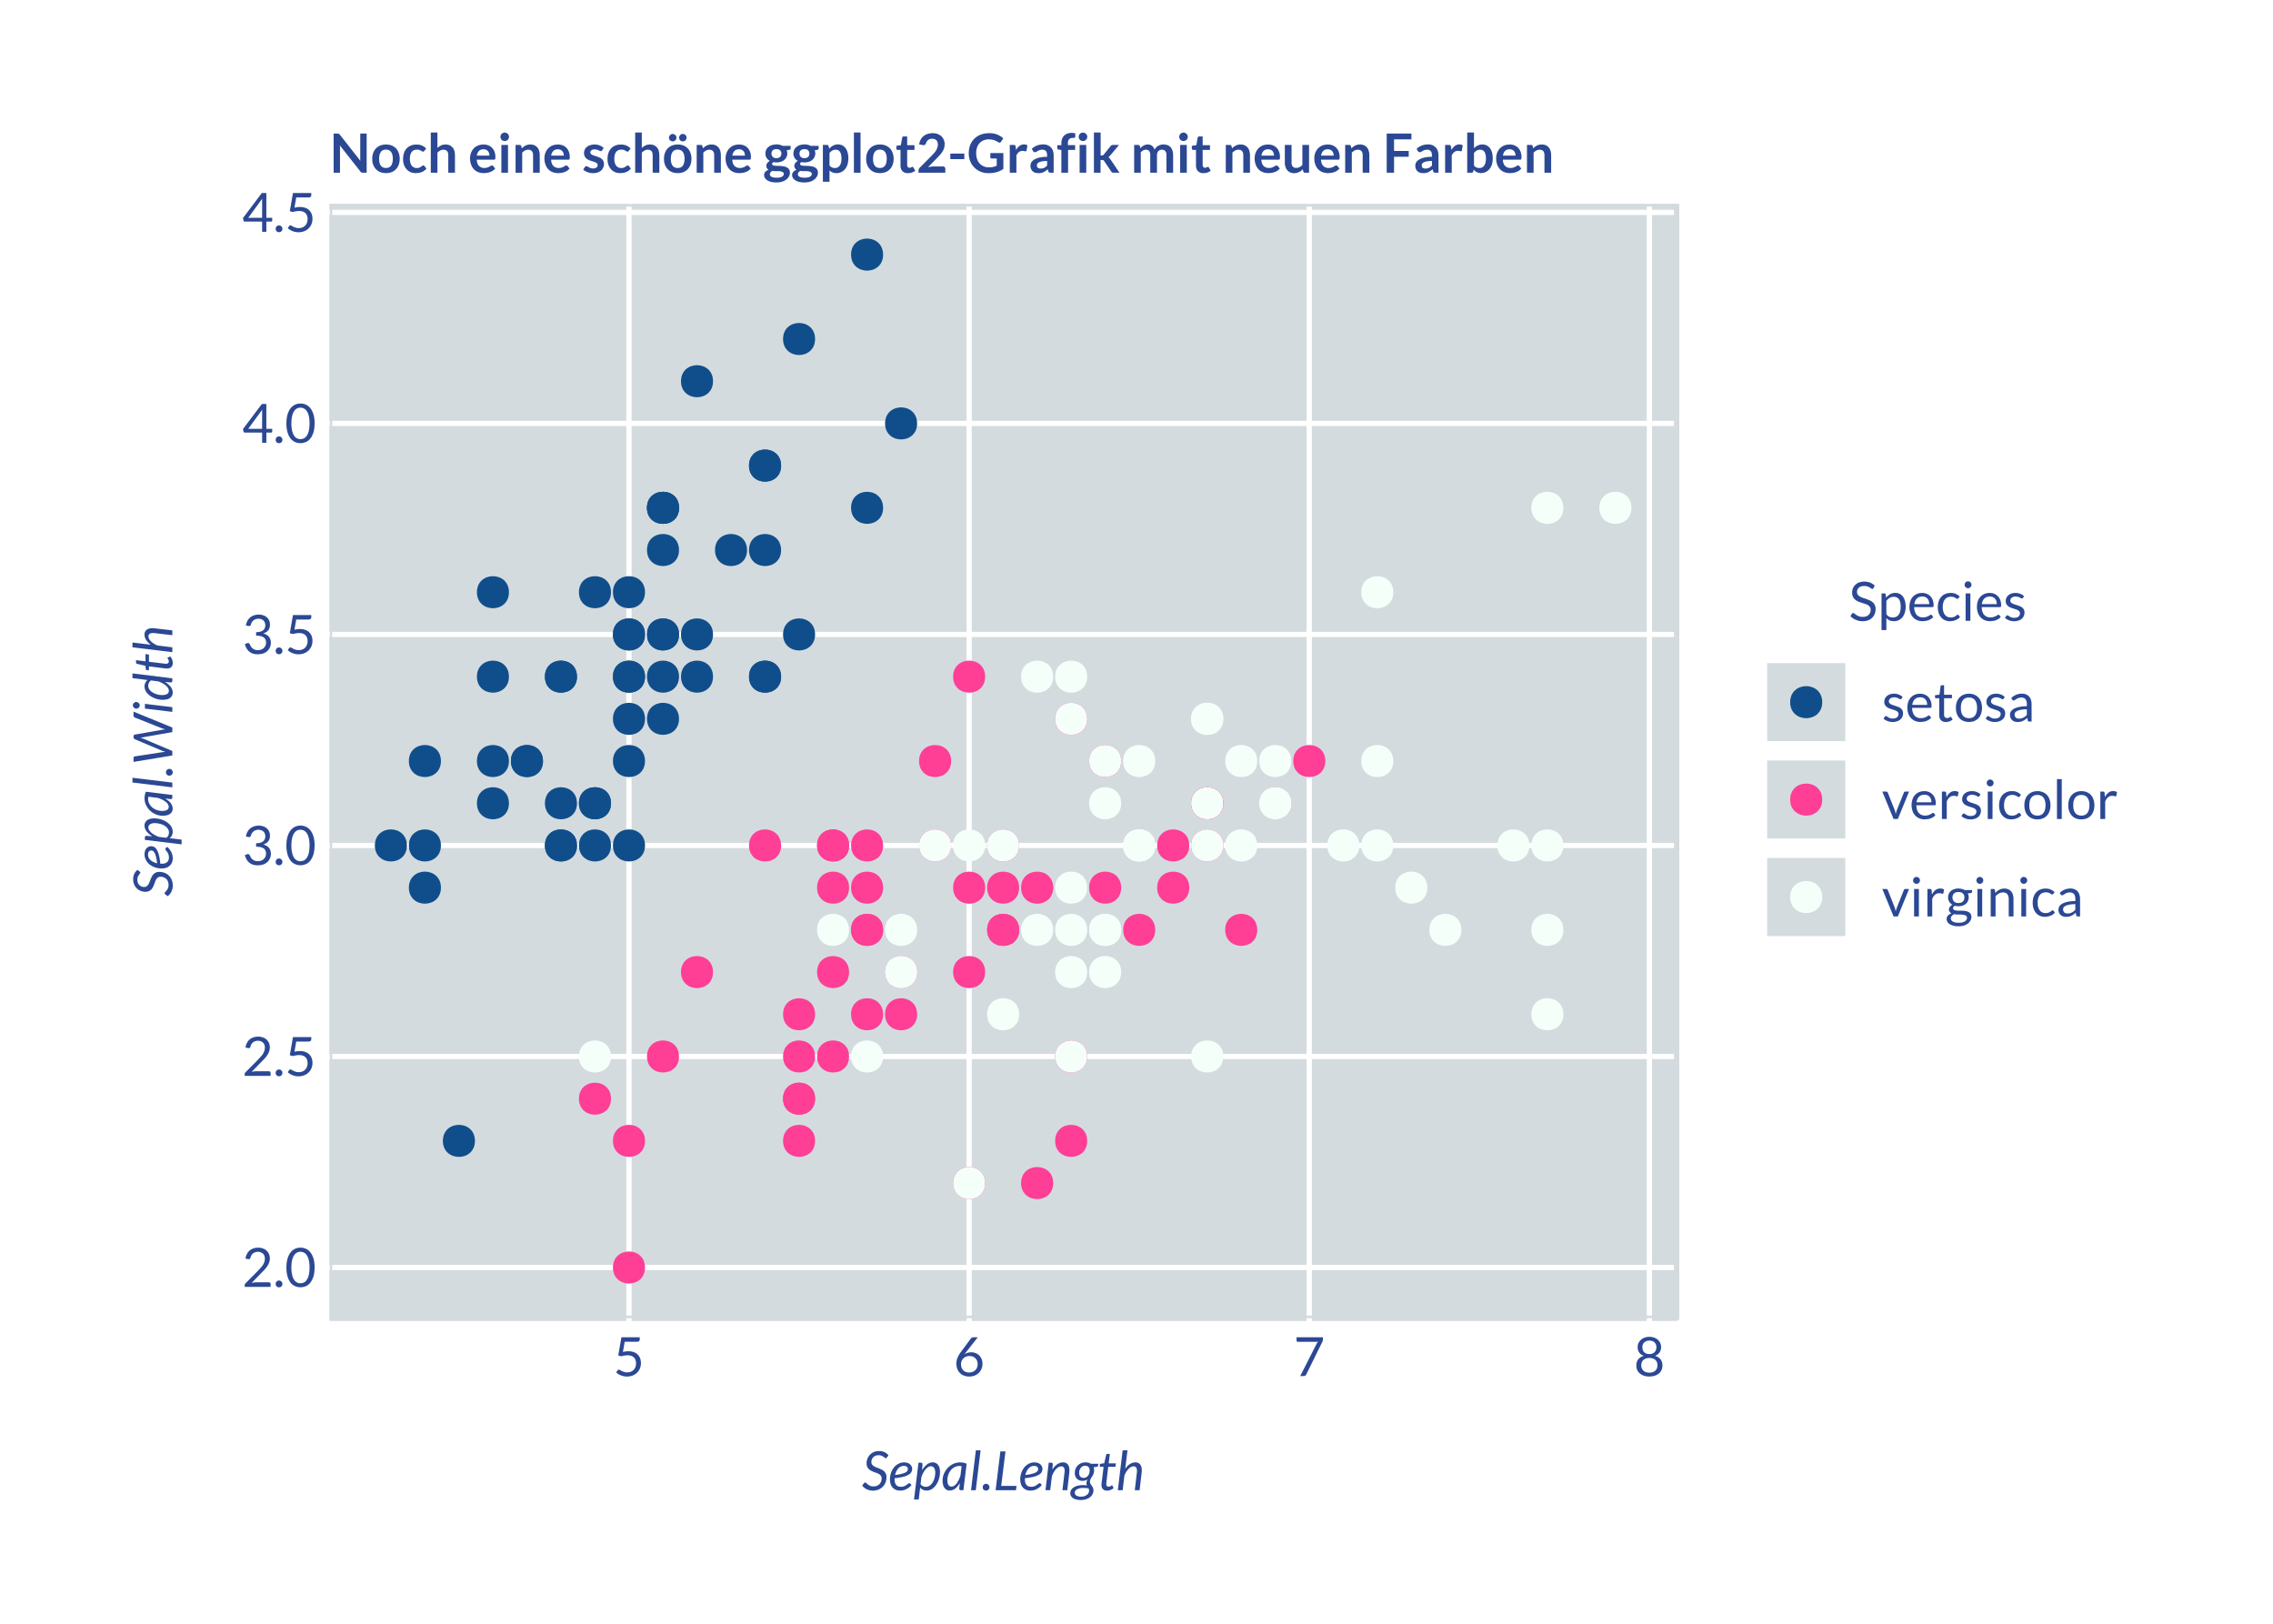
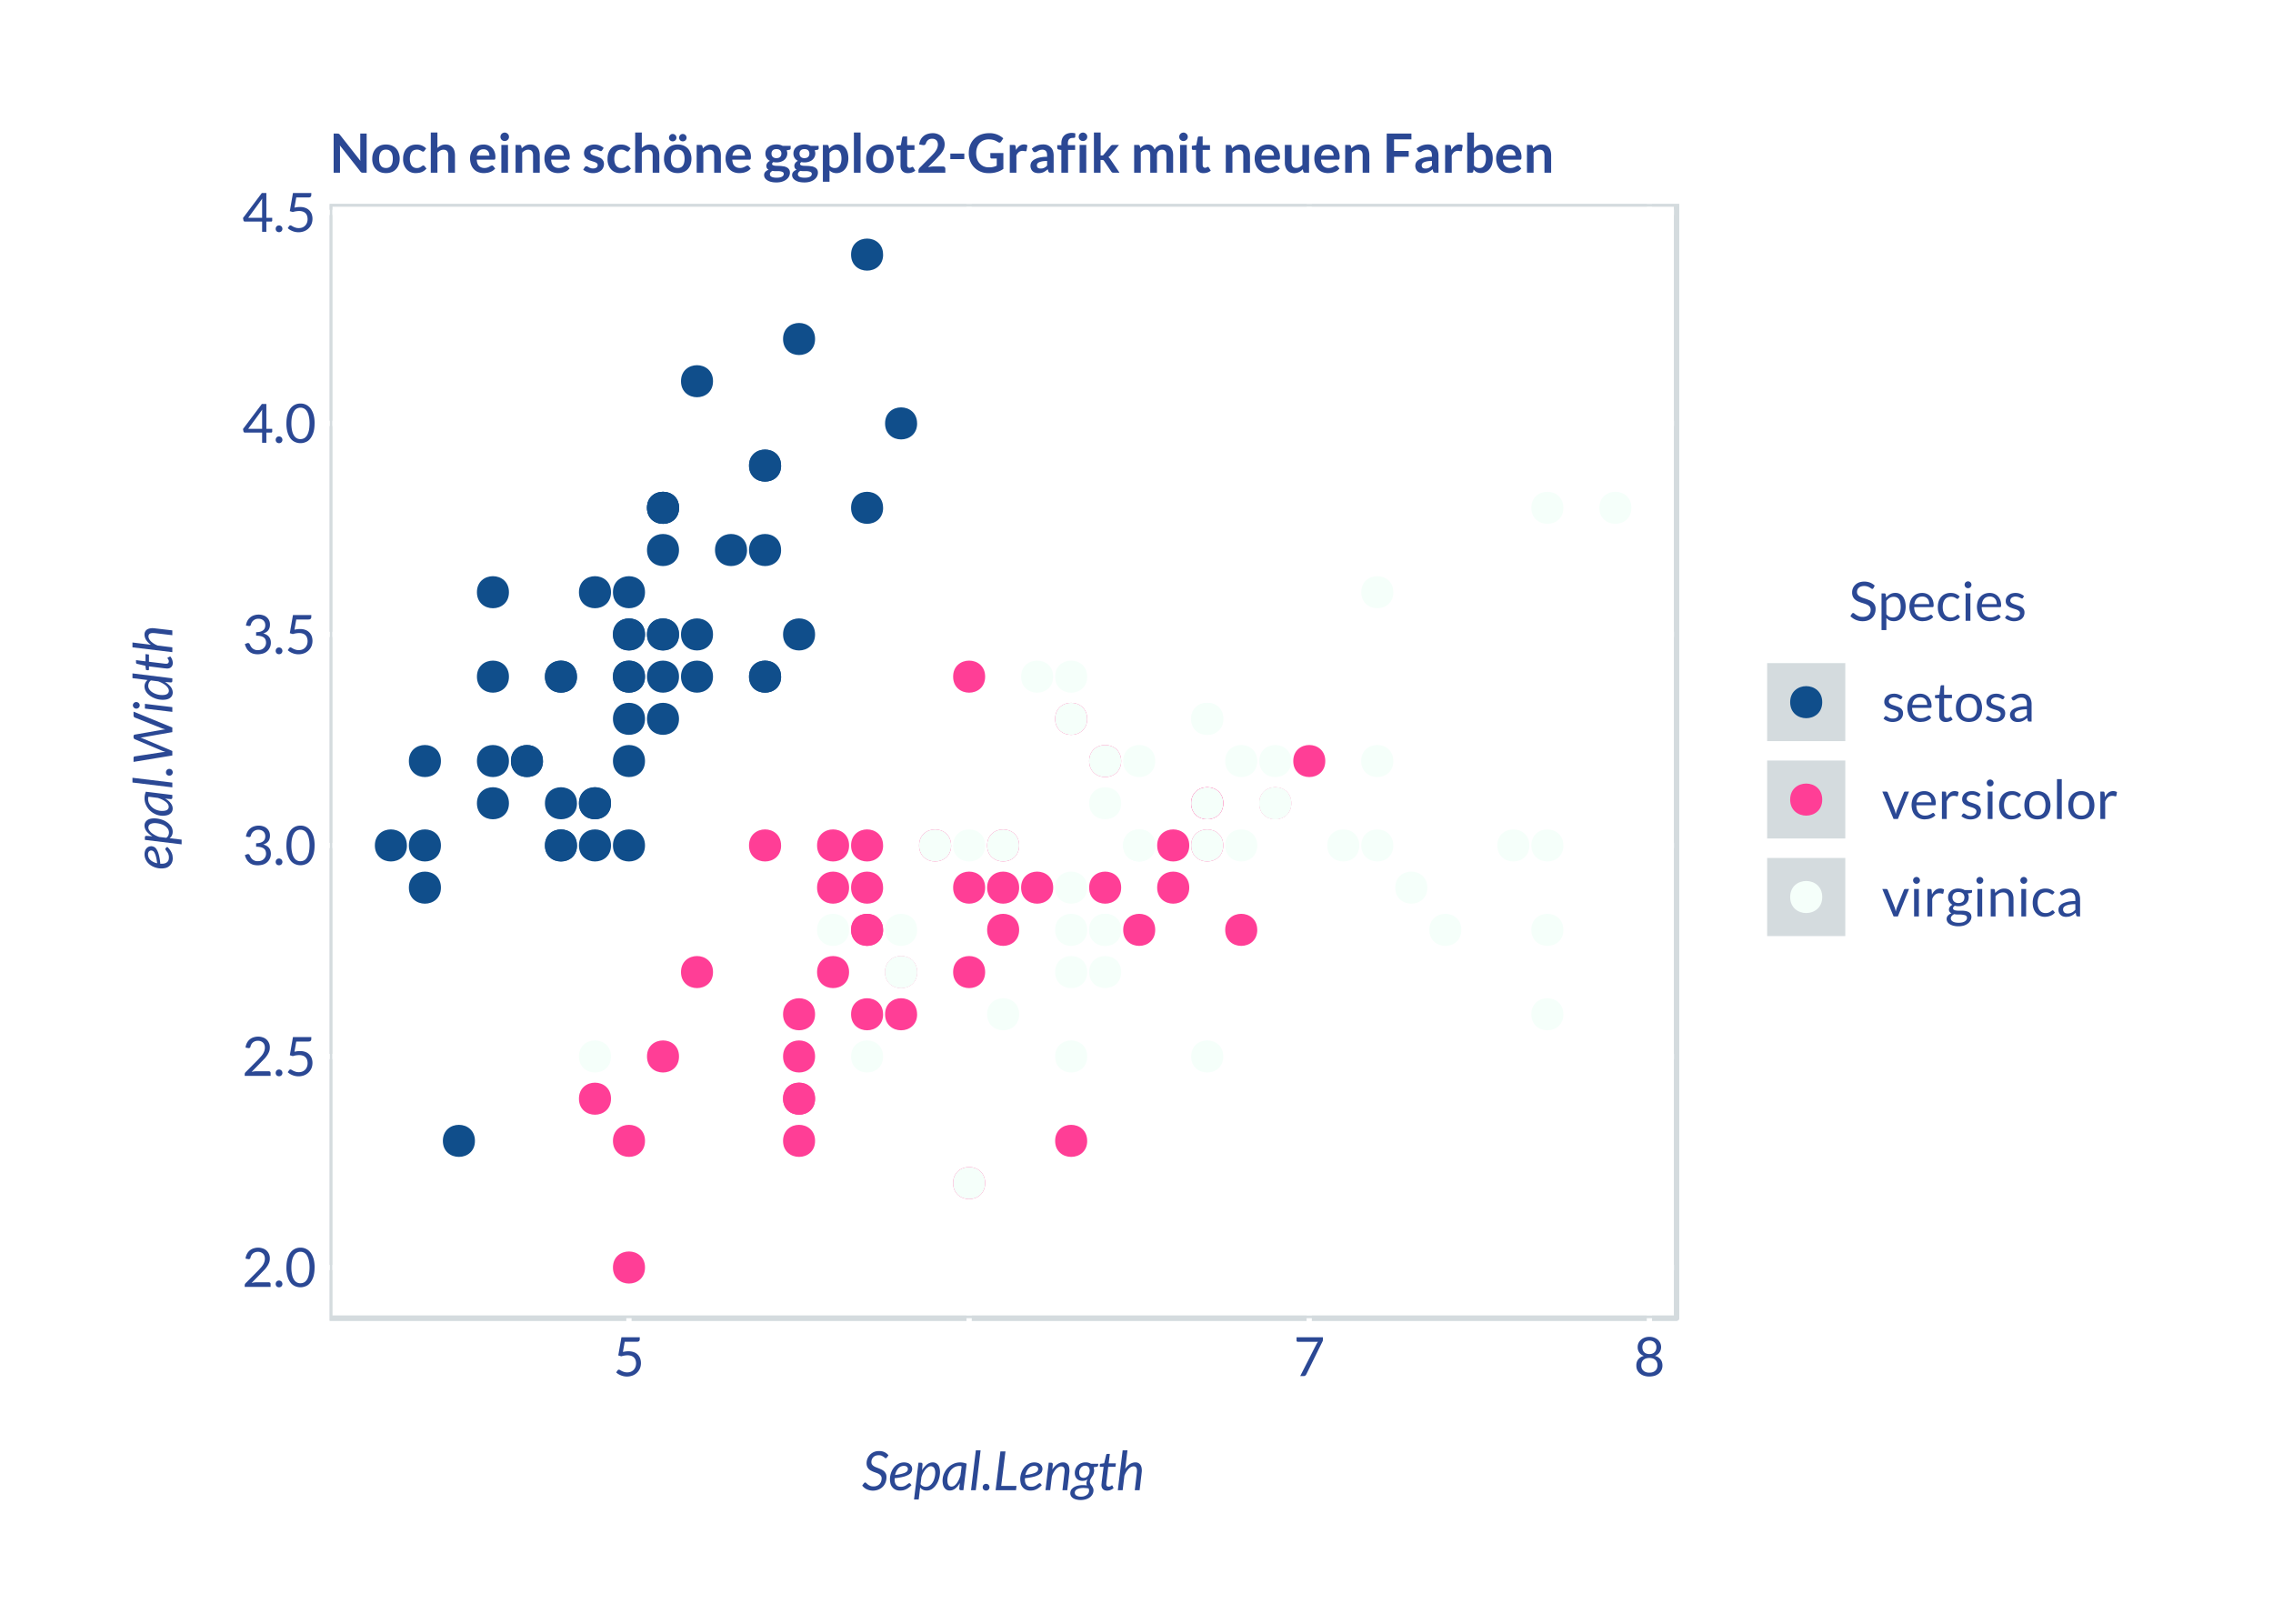
<svg xmlns="http://www.w3.org/2000/svg" xmlns:xlink="http://www.w3.org/1999/xlink" viewBox="0 0 504 360">
  <defs>
    <symbol id="n" overflow="visible">
      <path d="M3.6-8.7c.36 0 .7.06 1.02.17.32.1.6.26.83.47a2.3 2.3 0 0 1 .74 1.76c0 .32-.05.62-.15.89-.1.27-.23.53-.39.78-.17.25-.35.5-.56.73l-.69.71L2.14-.87a4.69 4.69 0 0 1 .96-.15h2.88c.11 0 .2.04.28.11.06.07.1.16.1.26V0H.62v-.37a.65.65 0 0 1 .2-.45l2.75-2.77.62-.67c.19-.2.35-.42.49-.64.13-.22.23-.44.3-.66.07-.22.11-.46.11-.71 0-.25-.04-.47-.12-.66-.08-.2-.19-.35-.33-.47a1.61 1.61 0 0 0-1.1-.38 1.78 1.78 0 0 0-1.09.36A1.5 1.5 0 0 0 2.1-7c-.1.16-.16.33-.2.52a.5.5 0 0 1-.14.25.37.37 0 0 1-.26.08h-.06c-.02 0-.05 0-.07-.02L.8-6.27c.05-.39.16-.74.32-1.04a2.42 2.42 0 0 1 1.46-1.23c.31-.1.65-.16 1.03-.16zm0 0" />
    </symbol>
    <symbol id="o" overflow="visible">
      <path d="M.53-.66a.75.75 0 0 1 .45-.7.9.9 0 0 1 .3-.05c.1 0 .2.02.29.05l.23.16c.07.07.12.16.16.25.04.1.06.19.06.29a.73.73 0 0 1-.46.7c-.09.03-.19.05-.29.05a.9.9 0 0 1-.3-.06.67.67 0 0 1-.23-.15.73.73 0 0 1-.21-.54zm0 0" />
    </symbol>
    <symbol id="p" overflow="visible">
      <path d="M6.6-4.3c0 .76-.08 1.4-.24 1.96-.17.55-.4 1-.67 1.36-.28.37-.6.64-1 .8a2.97 2.97 0 0 1-2.44 0 2.56 2.56 0 0 1-1-.8C.99-1.34.76-1.79.6-2.34A6.85 6.85 0 0 1 .36-4.3c0-.75.08-1.4.24-1.95.16-.55.38-1 .66-1.37A2.68 2.68 0 0 1 3.47-8.7 2.72 2.72 0 0 1 5.7-7.63c.28.37.5.83.67 1.38.16.55.24 1.2.24 1.95zm-1.11 0c0-.65-.06-1.2-.17-1.65-.1-.44-.26-.8-.44-1.07-.19-.27-.4-.47-.65-.59-.24-.12-.5-.18-.76-.18s-.52.06-.76.18c-.25.12-.46.32-.64.59a3.3 3.3 0 0 0-.44 1.07c-.11.45-.17 1-.17 1.65a7 7 0 0 0 .17 1.66c.1.44.25.8.44 1.07a1.6 1.6 0 0 0 1.4.76c.26 0 .52-.06.76-.17.25-.12.46-.32.65-.59.18-.27.33-.63.44-1.07.11-.45.16-1 .17-1.66zm0 0" />
    </symbol>
    <symbol id="q" overflow="visible">
      <path d="M5.87-8.13c0 .16-.05.28-.15.38-.1.1-.26.14-.48.14h-2.7l-.4 2.26c.45-.1.86-.15 1.24-.15.45 0 .84.07 1.19.2a2.32 2.32 0 0 1 1.39 1.37 3.21 3.21 0 0 1-.06 2.27A2.86 2.86 0 0 1 4.25-.11a3.53 3.53 0 0 1-2.6-.07A3.22 3.22 0 0 1 .65-.81l.32-.46c.07-.1.17-.15.3-.15.06 0 .15.03.26.1l.36.2c.15.08.32.14.51.2.2.07.43.1.7.1.3 0 .56-.05.8-.14.24-.1.45-.24.62-.42.17-.17.3-.39.4-.64a2.42 2.42 0 0 0 .01-1.55A1.46 1.46 0 0 0 4-4.48a2.65 2.65 0 0 0-.83-.13 5.2 5.2 0 0 0-1.4.23l-.66-.2.7-4.02h4.07zm0 0" />
    </symbol>
    <symbol id="r" overflow="visible">
      <path d="M3.72-8.7c.36 0 .7.06 1 .16a2.09 2.09 0 0 1 1.5 2.05c0 .27-.03.52-.1.73a1.68 1.68 0 0 1-.77.97c-.19.12-.39.2-.62.27.56.15.98.4 1.27.75.28.34.42.78.42 1.3a2.46 2.46 0 0 1-1.75 2.4c-.35.1-.72.16-1.11.17C3.1.1 2.7.04 2.39-.07c-.33-.12-.6-.27-.82-.48-.23-.2-.41-.43-.56-.7a4.82 4.82 0 0 1-.36-.9l.46-.19a.8.8 0 0 1 .25-.05c.07 0 .14.02.2.05.06.03.12.09.15.16l.02.05.03.06.2.39c.08.14.19.28.33.41.13.13.3.24.5.32.2.1.45.14.76.13.3 0 .56-.04.79-.14a1.63 1.63 0 0 0 1.01-1.48c0-.23-.03-.44-.1-.63-.06-.2-.17-.36-.33-.5s-.39-.25-.67-.33a4.3 4.3 0 0 0-1.1-.12v-.78c.36 0 .67-.04.93-.11.26-.08.47-.18.63-.32.17-.13.28-.29.36-.47a1.78 1.78 0 0 0 0-1.26 1.44 1.44 0 0 0-.32-.45c-.14-.12-.3-.21-.49-.28a1.96 1.96 0 0 0-1.2 0c-.19.08-.35.17-.49.28-.14.11-.26.25-.36.4-.1.17-.17.33-.21.52-.04.12-.09.2-.15.25a.35.35 0 0 1-.24.08h-.07c-.02 0-.04 0-.07-.02L.9-6.27c.05-.39.16-.74.32-1.04A2.53 2.53 0 0 1 2.7-8.54c.31-.1.66-.16 1.03-.16zm0 0" />
    </symbol>
    <symbol id="s" overflow="visible">
      <path d="M5.42-3.1h1.3v.61c0 .07-.02.12-.06.16-.04.05-.1.07-.18.07H5.42V0h-.94v-2.26H.66a.31.31 0 0 1-.2-.07.26.26 0 0 1-.11-.17l-.11-.55L4.42-8.6h1zm-.94-3.55v-.33c0-.12.02-.24.04-.38L1.4-3.1h3.08zm0 0" />
    </symbol>
    <symbol id="t" overflow="visible">
-       <path d="M3.9-5.27a2.5 2.5 0 0 1 1.79.67c.23.22.41.5.55.8.13.33.2.69.2 1.1a2.78 2.78 0 0 1-.82 1.99c-.25.25-.57.45-.93.6a3.4 3.4 0 0 1-2.37 0A2.47 2.47 0 0 1 .85-1.62 3.33 3.33 0 0 1 .9-4.04c.16-.42.43-.88.8-1.37l2.17-2.93a.67.67 0 0 1 .24-.18c.1-.05.21-.07.34-.08h.95L2.42-4.82a2.65 2.65 0 0 1 1.48-.45zM1.68-2.65c0 .27.03.53.12.76.08.23.2.42.35.58.15.17.34.3.56.38.22.1.48.14.76.14.29 0 .55-.05.78-.14.23-.09.43-.22.6-.38.17-.17.3-.36.38-.58a2.08 2.08 0 0 0 0-1.5 1.63 1.63 0 0 0-.94-.93 2.06 2.06 0 0 0-.74-.13 1.89 1.89 0 0 0-1.37.55c-.16.16-.29.35-.37.57a1.7 1.7 0 0 0-.13.68zm0 0" />
-     </symbol>
+       </symbol>
    <symbol id="u" overflow="visible">
      <path d="M6.5-8.6v.48a1 1 0 0 1-.04.34l-.1.22L2.82-.38c-.06.1-.13.2-.22.27-.1.07-.22.11-.37.11h-.76l3.61-7.1a2.63 2.63 0 0 1 .34-.5H.93a.24.24 0 0 1-.2-.09.23.23 0 0 1-.07-.18v-.73zm0 0" />
    </symbol>
    <symbol id="v" overflow="visible">
      <path d="M3.47.1C3.04.1 2.65.04 2.3-.07a2.71 2.71 0 0 1-.92-.5 2.14 2.14 0 0 1-.6-.77c-.14-.3-.2-.63-.2-1.01 0-.55.14-1 .43-1.36.29-.36.7-.62 1.23-.77-.45-.17-.8-.42-1.02-.75a2.01 2.01 0 0 1-.34-1.2 2.09 2.09 0 0 1 .71-1.6c.23-.21.5-.37.82-.49.31-.12.67-.18 1.06-.18s.74.06 1.07.18c.32.12.59.28.82.48a2.17 2.17 0 0 1 .36 2.8 2.1 2.1 0 0 1-1.02.76c.54.15.95.4 1.24.77.28.35.43.81.43 1.36a2.28 2.28 0 0 1-.8 1.79c-.27.2-.57.37-.92.49-.36.1-.75.16-1.18.17zm0-.86c.28 0 .53-.03.76-.11.22-.08.4-.18.56-.33.15-.14.27-.31.35-.51a1.86 1.86 0 0 0-.02-1.42 1.46 1.46 0 0 0-.97-.8 2.69 2.69 0 0 0-1.36 0c-.21.06-.4.16-.57.29-.17.13-.3.3-.4.51-.1.21-.14.47-.14.76 0 .24.03.46.12.66a1.49 1.49 0 0 0 .92.84c.22.08.47.12.75.11zm0-4.12c.28 0 .52-.04.72-.13a1.28 1.28 0 0 0 .75-.83c.06-.18.09-.37.09-.57 0-.2-.04-.4-.1-.57a1.33 1.33 0 0 0-.78-.77 1.99 1.99 0 0 0-1.35 0c-.2.08-.36.18-.49.31-.13.14-.23.29-.29.46-.07.18-.1.37-.1.57 0 .2.03.39.08.57a1.26 1.26 0 0 0 .76.83c.2.09.43.13.71.13zm0 0" />
    </symbol>
    <symbol id="S" overflow="visible">
      <path d="M5.45-7.25a.47.47 0 0 1-.12.13.21.21 0 0 1-.15.05c-.07 0-.15-.04-.24-.1-.1-.07-.2-.15-.34-.23a2.43 2.43 0 0 0-1.9-.22c-.2.07-.36.16-.5.28a1.25 1.25 0 0 0-.4.95c0 .24.06.44.18.6.11.16.27.3.46.4.2.12.41.22.66.3l.76.25.75.3c.25.11.47.25.66.42a1.89 1.89 0 0 1 .65 1.51c0 .38-.06.73-.19 1.06A2.43 2.43 0 0 1 4.26-.11c-.36.14-.76.2-1.22.2a3.75 3.75 0 0 1-2.7-1.12l.34-.55a.4.4 0 0 1 .12-.1c.04-.04.1-.05.15-.05.09 0 .18.04.29.13.1.1.24.19.4.3.16.1.36.21.6.3.22.09.5.13.84.13.27 0 .52-.04.74-.11.2-.08.4-.18.54-.32.15-.14.26-.3.35-.5.08-.19.12-.4.12-.64 0-.26-.06-.47-.18-.64a1.5 1.5 0 0 0-.46-.42c-.2-.1-.42-.2-.66-.28l-.76-.24a7.03 7.03 0 0 1-.75-.28 2.3 2.3 0 0 1-.66-.43c-.2-.16-.35-.38-.47-.64a2.2 2.2 0 0 1-.17-.96 2.28 2.28 0 0 1 .7-1.64c.21-.21.49-.4.82-.53a3.65 3.65 0 0 1 2.45.03c.4.16.74.38 1.04.67zm0 0" />
    </symbol>
    <symbol id="T" overflow="visible">
      <path d="M.88 2.06v-8.14h.63c.15 0 .24.08.3.22l.08.72c.26-.3.56-.56.9-.76.32-.19.71-.29 1.15-.29a2.03 2.03 0 0 1 1.67.8c.2.27.35.6.46.98a4.96 4.96 0 0 1-.02 2.59c-.12.39-.3.72-.51 1a2.37 2.37 0 0 1-1.93.9c-.38 0-.7-.06-.96-.18-.27-.12-.5-.3-.7-.53v2.69zm2.7-7.38c-.35 0-.65.08-.92.24-.26.16-.5.39-.71.68v2.94c.2.26.4.45.64.56.23.1.5.16.78.16.56 0 1-.2 1.3-.6.3-.41.46-.99.46-1.74 0-.39-.04-.73-.1-1.02a2.02 2.02 0 0 0-.3-.7c-.14-.18-.3-.3-.5-.4-.19-.08-.4-.12-.65-.12zm0 0" />
    </symbol>
    <symbol id="U" overflow="visible">
      <path d="M3.28-6.18c.36 0 .7.07 1 .19a2.34 2.34 0 0 1 1.33 1.38c.13.34.2.72.2 1.15 0 .17-.03.29-.06.34-.04.06-.1.08-.2.08H1.5c0 .39.06.72.16 1 .09.3.22.53.4.72.16.19.36.33.6.42.22.1.48.15.77.14.27 0 .5-.03.7-.09a3.03 3.03 0 0 0 .85-.4.51.51 0 0 1 .24-.1c.08.01.16.04.2.1l.3.4c-.13.16-.29.3-.47.42a3.09 3.09 0 0 1-1.24.46l-.67.06c-.42 0-.8-.08-1.16-.22A2.7 2.7 0 0 1 .66-1.77a4.1 4.1 0 0 1-.02-2.58 2.62 2.62 0 0 1 1.45-1.6c.35-.15.75-.23 1.2-.23zm.02.8c-.51 0-.92.15-1.21.44-.3.3-.48.71-.55 1.24h3.3c0-.25-.04-.48-.1-.68a1.38 1.38 0 0 0-.78-.88c-.2-.08-.41-.12-.66-.13zm0 0" />
    </symbol>
    <symbol id="V" overflow="visible">
      <path d="M5.02-5l-.1.1a.2.2 0 0 1-.13.04c-.06 0-.13-.02-.2-.07l-.27-.17c-.1-.06-.24-.11-.39-.17a2.12 2.12 0 0 0-1.35.09c-.23.1-.42.26-.57.46-.16.2-.28.44-.35.72-.08.29-.12.6-.12.96 0 .37.04.7.13.98.08.29.2.53.35.72.15.2.34.34.55.45.22.1.47.15.74.15.26 0 .48-.03.64-.1.17-.05.31-.12.42-.2l.28-.21a.37.37 0 0 1 .22-.1c.09.01.15.04.2.1l.3.4c-.27.33-.6.56-1 .7-.39.16-.8.23-1.25.24a2.7 2.7 0 0 1-1.05-.21 2.3 2.3 0 0 1-.85-.61 2.71 2.71 0 0 1-.57-.98c-.14-.4-.2-.83-.2-1.33 0-.45.06-.87.18-1.25.13-.39.31-.72.55-1 .25-.28.54-.5.9-.65a3 3 0 0 1 1.22-.24c.43 0 .8.07 1.13.21.33.14.62.34.87.59zm0 0" />
    </symbol>
    <symbol id="W" overflow="visible">
      <path d="M2.06-6.08V0H1v-6.08zm.24-1.9c0 .1-.02.2-.06.29a.85.85 0 0 1-.17.24.75.75 0 0 1-.53.22.73.73 0 0 1-.54-.22.65.65 0 0 1-.16-.24.62.62 0 0 1-.06-.3c0-.1.02-.2.06-.3.04-.09.09-.17.16-.24a.86.86 0 0 1 .24-.16.73.73 0 0 1 .59 0c.1.04.17.1.24.16.07.07.13.15.17.25.04.1.06.2.06.3zm0 0" />
    </symbol>
    <symbol id="X" overflow="visible">
      <path d="M4.36-5.07a.24.24 0 0 1-.23.12.4.4 0 0 1-.2-.06l-.28-.15a2.15 2.15 0 0 0-.93-.22c-.18 0-.34.03-.49.08-.14.04-.27.1-.37.18a.98.98 0 0 0-.23.28.76.76 0 0 0-.08.35c0 .15.04.28.13.38.09.11.21.2.36.28.15.08.32.14.5.2a32.26 32.26 0 0 1 1.16.4c.2.09.36.19.5.3a1.34 1.34 0 0 1 .5 1.07c0 .28-.05.54-.15.78-.1.24-.25.44-.45.62-.2.17-.44.31-.72.4a3.17 3.17 0 0 1-2.14-.06 2.73 2.73 0 0 1-.87-.52l.26-.41a.36.36 0 0 1 .1-.12.4.4 0 0 1 .18-.04c.07 0 .15.03.23.08l.29.19a1.72 1.72 0 0 0 1.02.27c.21 0 .4-.03.55-.08.16-.05.29-.13.4-.22.1-.1.17-.2.22-.32.05-.12.07-.25.08-.39a.7.7 0 0 0-.14-.41c-.1-.1-.21-.2-.36-.28a4.16 4.16 0 0 0-.5-.2 12.41 12.41 0 0 1-1.17-.4c-.2-.09-.36-.19-.5-.32a1.31 1.31 0 0 1-.36-.46c-.1-.18-.14-.4-.13-.66a1.62 1.62 0 0 1 .56-1.23c.18-.16.4-.29.68-.4.26-.08.57-.14.92-.14a2.78 2.78 0 0 1 1.9.71zm0 0" />
    </symbol>
    <symbol id="Y" overflow="visible">
      <path d="M2.72.1c-.49 0-.86-.14-1.11-.4-.26-.27-.4-.66-.39-1.16v-3.72H.5a.22.22 0 0 1-.16-.06c-.04-.04-.07-.1-.06-.18v-.42l1-.13.24-1.88c0-.05.03-.1.07-.14.04-.04.1-.06.17-.06h.54v2.1h1.74v.77H2.3v3.64c0 .26.06.45.19.58.12.12.28.18.48.18.1 0 .2-.01.29-.04a1.3 1.3 0 0 0 .37-.2.2.2 0 0 1 .1-.05c.06 0 .1.04.15.1l.32.51c-.19.17-.41.31-.67.4-.26.1-.53.15-.8.16zm0 0" />
    </symbol>
    <symbol id="Z" overflow="visible">
      <path d="M3.34-6.18c.44 0 .84.08 1.2.23a2.55 2.55 0 0 1 1.48 1.61 4.08 4.08 0 0 1 0 2.6 2.8 2.8 0 0 1-.57.98c-.25.27-.56.48-.91.63-.36.14-.76.21-1.2.22-.45 0-.85-.08-1.2-.22a2.47 2.47 0 0 1-.92-.63c-.26-.28-.45-.6-.58-.99-.14-.38-.2-.8-.2-1.3 0-.47.06-.9.2-1.29.13-.38.32-.7.58-.98.25-.27.55-.48.91-.63.36-.15.76-.23 1.2-.23zm0 5.43c.59 0 1.04-.2 1.34-.6.3-.4.44-.97.45-1.69 0-.72-.16-1.28-.45-1.69-.3-.4-.75-.6-1.34-.6-.31 0-.57.05-.8.15-.22.1-.41.26-.56.45-.15.2-.26.44-.34.73-.07.29-.1.6-.1.96s.03.69.1.97c.08.29.2.53.34.72.15.2.34.34.56.44.23.1.49.16.8.16zm0 0" />
    </symbol>
    <symbol id="aa" overflow="visible">
      <path d="M5.34 0h-.47c-.1 0-.2-.02-.26-.05-.06-.03-.1-.1-.12-.2l-.12-.57c-.17.15-.32.28-.47.39a2.8 2.8 0 0 1-1.02.47c-.19.03-.4.05-.63.06-.24 0-.46-.04-.66-.1a1.46 1.46 0 0 1-.9-.8c-.1-.2-.14-.45-.14-.72 0-.24.07-.47.2-.7.13-.22.34-.42.64-.6.29-.16.68-.3 1.15-.41.48-.11 1.06-.17 1.75-.17v-.48c0-.47-.1-.83-.3-1.07-.2-.25-.51-.37-.9-.37A1.98 1.98 0 0 0 1.97-5l-.34.22c-.1.07-.19.1-.27.1a.28.28 0 0 1-.2-.05.37.37 0 0 1-.12-.15l-.2-.34a3.34 3.34 0 0 1 2.38-.97c.34 0 .64.06.9.17.27.12.5.27.67.47.18.2.32.44.4.73.1.28.15.6.15.93zM2.57-.65c.18 0 .36-.02.51-.06.16-.04.3-.1.44-.16.14-.07.27-.15.4-.26.12-.1.25-.21.37-.34v-1.25c-.5 0-.91.03-1.25.1-.35.06-.63.14-.84.24-.22.1-.38.22-.48.35a.74.74 0 0 0-.14.46.9.9 0 0 0 .28.7.8.8 0 0 0 .32.17c.11.03.25.05.39.05zm0 0" />
    </symbol>
    <symbol id="ab" overflow="visible">
      <path d="M.1-6.08h.88c.09 0 .15.03.21.07.06.05.1.1.12.15l1.55 3.91c.05.15.1.3.13.44l.09.42a6.66 6.66 0 0 1 .24-.86l1.56-3.9a.33.33 0 0 1 .11-.17.37.37 0 0 1 .2-.06h.84L3.55 0H2.6zm0 0" />
    </symbol>
    <symbol id="ac" overflow="visible">
      <path d="M.88 0v-6.08h.6c.12 0 .2.03.25.07.04.05.07.12.09.22l.07.95c.2-.42.47-.75.77-.99.3-.24.66-.36 1.08-.36a1.67 1.67 0 0 1 .83.22l-.14.8c-.03.1-.09.15-.18.15a.74.74 0 0 1-.26-.06 1.87 1.87 0 0 0-.49-.06c-.37 0-.68.12-.93.33-.25.22-.46.53-.62.94V0zm0 0" />
    </symbol>
    <symbol id="ad" overflow="visible">
      <path d="M2.06-8.84V0H1v-8.84zm0 0" />
    </symbol>
    <symbol id="ae" overflow="visible">
      <path d="M2.92-6.18c.26 0 .51.03.74.09.23.05.44.14.63.25h1.65v.4c0 .14-.08.22-.25.25l-.7.1c.14.26.21.55.21.87A1.86 1.86 0 0 1 3.84-2.4c-.28.1-.59.14-.92.14-.28 0-.55-.03-.8-.1a1 1 0 0 0-.3.27c-.07.1-.1.18-.1.27 0 .15.06.27.18.34.12.08.27.13.46.16.2.04.41.05.66.05h.74c.26 0 .5.03.75.07.24.05.46.12.65.22.2.1.35.25.46.42.12.18.18.4.18.7 0 .25-.07.5-.2.75s-.31.47-.56.66c-.24.2-.54.35-.89.47a4.69 4.69 0 0 1-2.36.04c-.34-.1-.61-.21-.83-.36a1.53 1.53 0 0 1-.5-.51C.36.99.3.79.3.59.3.27.4.02.6-.19a2 2 0 0 1 .78-.5 1 1 0 0 1-.41-.33.8.8 0 0 1-.16-.53.95.95 0 0 1 .2-.55 1.43 1.43 0 0 1 .58-.48c-.3-.18-.54-.4-.7-.68-.18-.27-.27-.6-.26-.97a1.8 1.8 0 0 1 .65-1.43c.2-.17.44-.3.72-.39.28-.09.6-.14.93-.14zM4.82.31a.54.54 0 0 0-.13-.38.86.86 0 0 0-.34-.21 4.84 4.84 0 0 0-1.09-.15h-.64C2.4-.43 2.2-.46 2-.51c-.23.1-.41.24-.55.4a.77.77 0 0 0-.22.55c0 .13.04.26.11.38a.9.9 0 0 0 .32.3c.14.1.32.16.54.21a3.97 3.97 0 0 0 1.55 0 2 2 0 0 0 .58-.23c.15-.1.28-.21.36-.35a.85.85 0 0 0 .13-.44zm-1.9-3.28c.22 0 .4-.03.57-.09.17-.06.3-.14.42-.25.11-.1.2-.23.25-.39.05-.15.08-.32.09-.5 0-.37-.12-.66-.34-.88-.23-.22-.56-.33-.99-.33-.43 0-.76.11-.98.33-.23.22-.34.51-.34.88 0 .18.03.35.09.5a1.07 1.07 0 0 0 .67.64c.16.06.35.1.56.1zm0 0" />
    </symbol>
    <symbol id="af" overflow="visible">
      <path d="M.88 0v-6.08h.63c.15 0 .24.08.3.22l.07.66c.26-.28.56-.52.89-.7.32-.18.7-.28 1.13-.28.33 0 .62.06.88.17A1.83 1.83 0 0 1 5.8-4.8c.09.29.13.6.13.94V0H4.87v-3.87c0-.46-.11-.81-.32-1.07-.21-.25-.53-.38-.96-.38-.32 0-.62.08-.89.23-.27.15-.52.36-.75.61V0zm0 0" />
    </symbol>
    <symbol id="w" overflow="visible">
      <path d="M5.55-7.27c-.04.06-.09.1-.12.13a.21.21 0 0 1-.14.05c-.08 0-.15-.04-.22-.1a3.11 3.11 0 0 0-.72-.46c-.17-.07-.38-.1-.63-.1-.26 0-.49.04-.68.11a1.4 1.4 0 0 0-.82.8c-.08.2-.12.4-.11.6 0 .22.04.4.14.53.1.14.22.26.38.37.15.1.33.19.53.27l.62.24c.2.08.41.17.61.27s.38.23.54.37c.15.15.28.33.38.54.1.2.14.46.14.75 0 .41-.07.8-.2 1.16a2.77 2.77 0 0 1-1.56 1.6 3.28 3.28 0 0 1-2.63-.07C.66-.4.33-.68.07-1.03l.4-.53a.45.45 0 0 1 .12-.1.3.3 0 0 1 .15-.05c.08 0 .16.05.25.14.08.09.2.19.33.3.14.11.3.2.5.3.2.09.46.13.76.13.27 0 .52-.04.74-.13.22-.09.41-.21.57-.37.15-.15.27-.34.36-.56.08-.22.12-.46.13-.72 0-.22-.06-.4-.15-.55-.1-.14-.23-.27-.38-.37-.16-.1-.33-.19-.53-.26l-.61-.22a4.7 4.7 0 0 1-.61-.27c-.2-.09-.38-.21-.53-.36a1.54 1.54 0 0 1-.38-.55c-.1-.21-.15-.48-.15-.8a2.73 2.73 0 0 1 .75-1.86c.23-.25.53-.45.87-.6.34-.15.73-.22 1.17-.22.44 0 .83.08 1.19.25.35.17.64.4.87.7zm0 0" />
    </symbol>
    <symbol id="x" overflow="visible">
      <path d="M5.29-4.78c0 .27-.06.51-.17.73-.1.23-.3.42-.6.6a4.3 4.3 0 0 1-1.18.47c-.5.13-1.15.24-1.94.32a.5.5 0 0 0 0 .12v.13c-.01.54.1.95.34 1.23.23.29.59.43 1.06.42.2 0 .36-.01.51-.06a1.87 1.87 0 0 0 .72-.34l.25-.19.2-.14a.4.4 0 0 1 .2-.06.3.3 0 0 1 .2.1l.26.33c-.2.21-.4.4-.6.54a3.3 3.3 0 0 1-1.23.6 4.1 4.1 0 0 1-.72.07c-.35 0-.66-.06-.93-.18a1.89 1.89 0 0 1-.7-.5 2.1 2.1 0 0 1-.45-.77 4.01 4.01 0 0 1-.05-1.96 4.24 4.24 0 0 1 .74-1.66 3.14 3.14 0 0 1 1.4-1.03c.28-.1.58-.15.91-.15.3 0 .57.05.8.13a1.5 1.5 0 0 1 .87.79c.07.17.1.32.1.46zm-1.84-.61a1.64 1.64 0 0 0-1.26.58c-.16.18-.3.4-.42.65-.12.24-.2.5-.27.79.62-.07 1.1-.16 1.48-.26.37-.1.66-.2.86-.32.2-.11.33-.23.4-.37a1 1 0 0 0 .1-.41.7.7 0 0 0-.06-.23.72.72 0 0 0-.15-.21.9.9 0 0 0-.27-.16 1.37 1.37 0 0 0-.41-.06zm0 0" />
    </symbol>
    <symbol id="y" overflow="visible">
      <path d="M.17 2.06l.99-8.15h.53c.24 0 .36.13.36.37l-.1 1.29a5.16 5.16 0 0 1 1.07-1.26c.2-.15.4-.27.62-.35.21-.08.43-.12.66-.13.5 0 .91.2 1.2.57.29.37.43.92.43 1.65a5.54 5.54 0 0 1-.4 1.92c-.12.3-.27.58-.45.83-.18.26-.37.49-.6.68a2.17 2.17 0 0 1-1.51.6c-.3 0-.57-.05-.82-.17a1.61 1.61 0 0 1-.62-.51l-.32 2.66zm3.72-7.37c-.2 0-.39.06-.58.18-.2.13-.4.3-.58.5a5.35 5.35 0 0 0-.92 1.73l-.19 1.56c.15.22.33.37.55.46a1.52 1.52 0 0 0 1.24 0c.18-.08.34-.2.5-.35a2.86 2.86 0 0 0 .71-1.18 4.81 4.81 0 0 0 .26-1.44c0-.47-.1-.84-.26-1.09a.85.85 0 0 0-.73-.37zm0 0" />
    </symbol>
    <symbol id="z" overflow="visible">
      <path d="M4.9 0h-.56c-.14 0-.23-.04-.28-.1a.44.44 0 0 1-.08-.27L4.1-1.6c-.14.26-.3.49-.46.7-.17.2-.35.38-.53.52-.19.15-.39.26-.59.34-.2.08-.42.11-.63.12-.24 0-.46-.05-.66-.14-.2-.1-.36-.24-.5-.42S.48-.87.4-1.14a3.98 3.98 0 0 1 .4-2.94A4.07 4.07 0 0 1 3.1-6a3.7 3.7 0 0 1 1.8-.09c.24.05.48.12.72.22zM2.27-.8c.2 0 .38-.06.58-.18.18-.12.36-.29.53-.5.16-.21.32-.47.47-.76.14-.3.27-.62.39-.97l.26-2.05a.48.48 0 0 0-.26-.11h-.26a2.3 2.3 0 0 0-1.33.44 2.95 2.95 0 0 0-.95 1.14 3.48 3.48 0 0 0-.35 1.54c0 .97.3 1.45.92 1.45zm0 0" />
    </symbol>
    <symbol id="A" overflow="visible">
      <path d="M.53 0L1.6-8.84h1.05L1.58 0zm0 0" />
    </symbol>
    <symbol id="B" overflow="visible">
      <path d="M.27-.66a.75.75 0 0 1 .21-.54.8.8 0 0 1 .24-.16.87.87 0 0 1 .3-.05c.1 0 .2.02.29.05.08.05.17.1.24.16.06.07.11.16.16.25a.76.76 0 0 1 0 .6.73.73 0 0 1-.4.38.9.9 0 0 1-.29.06.87.87 0 0 1-.3-.06.67.67 0 0 1-.24-.15.73.73 0 0 1-.21-.54zm0 0" />
    </symbol>
    <symbol id="C" overflow="visible">
      <path d="M1.82-.95h3.4L5.1 0H.58l1.06-8.6h1.13zm0 0" />
    </symbol>
    <symbol id="D" overflow="visible">
      <path d="M.43 0l.72-6.09h.54c.24 0 .35.13.36.37l-.1 1.17a3.7 3.7 0 0 1 1.1-1.2c.4-.28.83-.41 1.26-.42.46 0 .8.16 1.06.46.25.3.37.75.37 1.33v.25l-.03.26L5.26 0H4.19l.45-3.87.02-.23.02-.21c0-.33-.07-.57-.19-.73-.12-.16-.31-.24-.57-.24-.2 0-.4.05-.59.16-.2.1-.39.25-.57.44a4.75 4.75 0 0 0-.91 1.6L1.48-.01zm0 0" />
    </symbol>
    <symbol id="E" overflow="visible">
      <path d="M4.9-4.4a2.4 2.4 0 0 1-.47 1.38 5.21 5.21 0 0 0-.4.73c-.05.13-.07.26-.07.4 0 .18.04.33.13.46.07.14.17.28.27.42.1.15.19.3.27.47.08.18.12.37.12.6 0 .29-.07.56-.2.81a2.2 2.2 0 0 1-.56.68c-.25.2-.54.34-.9.46a4.06 4.06 0 0 1-2.12.06 2.33 2.33 0 0 1-.74-.3c-.2-.13-.35-.3-.46-.48-.1-.18-.16-.39-.16-.61 0-.32.08-.59.24-.82C.02-.36.23-.55.5-.7c.26-.15.57-.26.91-.33.34-.06.7-.1 1.05-.1l.43.02.42.05a1.04 1.04 0 0 1-.12-.5c0-.13.02-.26.06-.39.04-.13.1-.28.19-.44a2.05 2.05 0 0 1-1.15.32 1.7 1.7 0 0 1-1.19-.45 1.53 1.53 0 0 1-.36-.55 1.97 1.97 0 0 1-.13-.78c0-.29.05-.57.16-.85a2.2 2.2 0 0 1 1.22-1.27c.3-.13.64-.2 1.04-.2.44 0 .82.11 1.15.31h1.64l-.04.36a.4.4 0 0 1-.07.19.22.22 0 0 1-.17.1l-.76.13a2.52 2.52 0 0 1 .11.69zM2.57-2.73c.21 0 .4-.05.57-.14.16-.1.3-.22.42-.37.11-.15.2-.33.26-.52.05-.2.08-.39.09-.59 0-.34-.1-.6-.27-.8a1 1 0 0 0-.74-.27 1.18 1.18 0 0 0-.98.5 1.7 1.7 0 0 0-.34 1.08c0 .37.09.64.26.83.17.18.42.28.73.28zM3.78.15l-.03-.3-.08-.24c-.22-.04-.42-.06-.6-.08L2.52-.5c-.33 0-.62.04-.86.09-.24.06-.44.14-.6.23-.15.1-.27.2-.34.33a.7.7 0 0 0-.11.4c0 .28.11.5.36.65a2 2 0 0 0 1.03.23 2.08 2.08 0 0 0 1.28-.39c.15-.11.27-.25.36-.4.08-.16.13-.32.13-.5zm0 0" />
    </symbol>
    <symbol id="F" overflow="visible">
      <path d="M.95-1.14v-.1l.02-.16.03-.28c0-.12.02-.27.05-.46l.38-3.04H.75a.16.16 0 0 1-.13-.05C.6-5.26.57-5.3.57-5.37v-.07l.02-.12.02-.14c0-.05 0-.1.02-.14l.93-.13L2-7.85c.01-.05.04-.1.09-.14.04-.04.1-.06.16-.06h.56l-.26 2.1h1.6l-.1.77h-1.6L2.1-2.2a7.22 7.22 0 0 0-.08.77v.05c0 .2.04.36.14.45.09.1.22.15.38.15.1 0 .2-.01.28-.04a.92.92 0 0 0 .2-.1l.15-.1a.19.19 0 0 1 .11-.05c.03 0 .06.01.08.03l.05.08.23.5A2.27 2.27 0 0 1 2.22.1c-.4 0-.7-.1-.92-.32-.23-.21-.34-.52-.35-.92zm0 0" />
    </symbol>
    <symbol id="G" overflow="visible">
      <path d="M.47 0l1.07-8.84h1.07l-.5 4.1c.32-.46.67-.82 1.05-1.06.39-.24.78-.36 1.2-.37.45 0 .8.16 1.05.46.25.3.37.75.38 1.32l-.01.25-.03.27L5.3 0H4.23l.46-3.87c0-.08 0-.15.02-.23v-.21c0-.33-.06-.57-.18-.73-.12-.16-.32-.25-.58-.25-.18 0-.36.06-.55.15-.2.1-.38.24-.56.42a4.37 4.37 0 0 0-.91 1.5L1.54 0zm0 0" />
    </symbol>
    <symbol id="H" overflow="visible">
-       <path d="M-7.27-5.55c.06.04.1.09.13.12.03.04.05.09.05.14 0 .08-.04.15-.1.22a3.11 3.11 0 0 0-.46.72c-.07.17-.1.38-.1.63 0 .26.04.49.11.68a1.4 1.4 0 0 0 .8.82c.2.08.4.12.6.11.22 0 .4-.04.53-.14.14-.1.26-.22.37-.38.1-.15.19-.33.27-.53l.24-.62c.08-.2.17-.41.27-.61s.23-.38.37-.54c.15-.15.33-.28.54-.38.2-.1.46-.14.75-.14.41 0 .8.07 1.16.2a2.77 2.77 0 0 1 1.6 1.56 3.28 3.28 0 0 1-.07 2.63c-.2.4-.47.73-.82.99l-.53-.4a.45.45 0 0 1-.1-.12.3.3 0 0 1-.05-.15c0-.08.05-.16.14-.25.09-.08.19-.2.3-.33.11-.14.2-.3.3-.5.09-.2.13-.46.13-.76 0-.27-.04-.52-.13-.74-.09-.22-.21-.41-.37-.57a1.66 1.66 0 0 0-.56-.36 2.12 2.12 0 0 0-.72-.13c-.22 0-.4.06-.55.15-.14.1-.27.23-.37.38-.1.16-.19.33-.26.53l-.22.61a4.7 4.7 0 0 1-.27.61c-.09.2-.21.38-.36.53-.14.16-.33.29-.55.38-.21.1-.48.15-.8.15a2.73 2.73 0 0 1-1.86-.75 2.56 2.56 0 0 1-.6-.87 2.88 2.88 0 0 1-.22-1.17c0-.44.08-.83.25-1.19.17-.35.4-.64.7-.87zm0 0" />
-     </symbol>
+       </symbol>
    <symbol id="I" overflow="visible">
      <path d="M-4.78-5.29c.27 0 .51.06.73.17.23.1.42.3.6.6.18.28.34.68.47 1.18.13.5.24 1.15.32 1.94a.5.5 0 0 0 .12 0h.13c.54.01.95-.1 1.23-.34.29-.23.43-.59.42-1.06 0-.2-.01-.36-.06-.51a1.87 1.87 0 0 0-.34-.72l-.19-.25-.14-.2a.4.4 0 0 1-.06-.2.3.3 0 0 1 .1-.2l.33-.26c.21.2.4.4.54.6a3.3 3.3 0 0 1 .6 1.23c.04.22.06.46.07.72 0 .35-.06.66-.18.93A2.1 2.1 0 0 1-1.36-.5a4.01 4.01 0 0 1-1.96.05 4.24 4.24 0 0 1-1.66-.74 3.14 3.14 0 0 1-1.03-1.4c-.1-.28-.15-.58-.15-.91 0-.3.05-.57.13-.8a1.5 1.5 0 0 1 .79-.87c.17-.07.32-.1.46-.1zm-.61 1.84a1.64 1.64 0 0 0 .58 1.26c.18.16.4.3.65.42.24.12.5.2.79.27a10.1 10.1 0 0 0-.26-1.48 3.8 3.8 0 0 0-.32-.86.94.94 0 0 0-.37-.4 1 1 0 0 0-.41-.1.7.7 0 0 0-.23.06.72.72 0 0 0-.21.15.9.9 0 0 0-.16.27c-.04.11-.06.25-.06.41zm0 0" />
    </symbol>
    <symbol id="J" overflow="visible">
      <path d="M2.06-.17l-8.15-.99v-.53c0-.24.13-.36.37-.36l1.29.1a5.16 5.16 0 0 1-1.26-1.07c-.15-.2-.27-.4-.35-.62a2.02 2.02 0 0 1-.13-.66c0-.5.2-.91.57-1.2.37-.29.92-.43 1.65-.43a5.54 5.54 0 0 1 1.92.4c.3.12.58.27.83.45.26.18.49.37.68.6a2.17 2.17 0 0 1 .6 1.51c0 .3-.05.57-.17.82-.12.25-.29.45-.51.62l2.66.32zm-7.37-3.72c0 .2.06.39.18.58.13.2.3.4.5.58a5.35 5.35 0 0 0 1.73.92l1.56.19c.22-.15.37-.33.46-.55a1.52 1.52 0 0 0 0-1.24c-.08-.18-.2-.34-.35-.5a2.86 2.86 0 0 0-1.18-.71 4.81 4.81 0 0 0-1.44-.26c-.47 0-.84.1-1.09.26a.85.85 0 0 0-.37.73zm0 0" />
    </symbol>
    <symbol id="K" overflow="visible">
      <path d="M0-4.9v.56c0 .14-.04.23-.1.28a.44.44 0 0 1-.27.08L-1.6-4.1c.26.14.49.3.7.46.2.17.38.35.52.53.15.19.26.39.34.59.08.2.11.42.12.63 0 .24-.05.46-.14.66-.1.2-.24.36-.42.5s-.4.24-.67.32a3.98 3.98 0 0 1-2.94-.4A4.07 4.07 0 0 1-6-3.1a3.7 3.7 0 0 1-.09-1.8c.05-.24.12-.48.22-.72zm-.8 2.62c0-.2-.06-.38-.18-.58a2.16 2.16 0 0 0-.5-.53 4.33 4.33 0 0 0-.76-.47 7.1 7.1 0 0 0-.97-.39l-2.05-.26c-.07.1-.1.18-.11.26v.26a2.3 2.3 0 0 0 .44 1.33 2.95 2.95 0 0 0 1.14.95 3.48 3.48 0 0 0 1.54.35c.97 0 1.45-.3 1.45-.92zm0 0" />
    </symbol>
    <symbol id="L" overflow="visible">
      <path d="M0-.53L-8.84-1.6v-1.05L0-1.58zm0 0" />
    </symbol>
    <symbol id="M" overflow="visible">
      <path d="M-.66-.27a.75.75 0 0 1-.54-.21.8.8 0 0 1-.16-.24.87.87 0 0 1-.05-.3c0-.1.02-.2.05-.29.05-.08.1-.17.16-.24a.93.93 0 0 1 .25-.16.76.76 0 0 1 .6 0 .73.73 0 0 1 .38.4c.04.1.06.19.06.29 0 .11-.02.21-.06.3a.67.67 0 0 1-.15.24.73.73 0 0 1-.54.21zm0 0" />
    </symbol>
    <symbol id="N" overflow="visible">
      <path d="M-8.6-.77v-.88c0-.1.03-.18.08-.24s.11-.1.2-.1l6.08-.93.2-.02.24-.02c.08 0 .17 0 .26-.02a13.68 13.68 0 0 1-.7-.25L-8.33-5.8a.55.55 0 0 1-.18-.16.43.43 0 0 1-.09-.25v-.26c0-.1.03-.17.08-.24.05-.06.11-.1.2-.11l6.08-1.07.33-.05.36-.03-.36-.12a2.94 2.94 0 0 1-.33-.1l-6.09-2.42a.43.43 0 0 1-.18-.16.46.46 0 0 1-.09-.27v-.87L0-8.39v1.02l-6.62 1.16c-.06.01-.13.03-.2.03l-.24.03.23.08a3 3 0 0 1 .21.08L0-3.19v1zm0 0" />
    </symbol>
    <symbol id="O" overflow="visible">
      <path d="M-6.08-2.35L0-1.62v1.05l-6.08-.73zm-1.9-.4c.1 0 .2.02.29.06.09.05.17.1.24.17a.69.69 0 0 1 .22.51c0 .1-.02.19-.06.27a.65.65 0 0 1-.16.23.75.75 0 0 1-1.07 0 .94.94 0 0 1-.17-.24.65.65 0 0 1-.06-.27c0-.09.02-.18.06-.27.04-.09.1-.17.16-.24a.8.8 0 0 1 .54-.23zm0 0" />
    </symbol>
    <symbol id="P" overflow="visible">
      <path d="M0-4.54c0 .15-.04.24-.1.29a.39.39 0 0 1-.27.07l-1.27-.1A4.71 4.71 0 0 1-.39-3.24c.16.2.27.41.35.62.08.22.12.43.13.65 0 .53-.2.93-.57 1.21-.38.3-.93.43-1.65.43a4.73 4.73 0 0 1-1.92-.4 4.34 4.34 0 0 1-1.51-1.04A2.74 2.74 0 0 1-6-2.47c-.1-.26-.16-.52-.17-.8a1.84 1.84 0 0 1 .67-1.44l-3.34-.42v-1.05L0-5.09zm-.77 2.18c0-.19-.06-.38-.18-.57-.12-.2-.28-.38-.5-.57a4.33 4.33 0 0 0-.74-.5c-.29-.16-.6-.3-.95-.42l-1.61-.2c-.21.16-.36.34-.45.55a1.8 1.8 0 0 0-.14.64c0 .32.1.6.29.86.19.25.43.47.73.64a4.07 4.07 0 0 0 2.08.55c.48 0 .84-.08 1.1-.25a.82.82 0 0 0 .37-.73zm0 0" />
    </symbol>
    <symbol id="Q" overflow="visible">
      <path d="M-1.14-.95h-.1l-.16-.02-.28-.03c-.12 0-.27-.02-.46-.05l-3.04-.38v.68c0 .05-.02.1-.05.13-.03.03-.07.05-.14.05h-.07l-.12-.02-.14-.02c-.05 0-.1 0-.14-.02l-.13-.93L-7.85-2a.28.28 0 0 1-.14-.09.23.23 0 0 1-.06-.16v-.56l2.1.26v-1.6l.77.1v1.6l2.98.36a7.22 7.22 0 0 0 .77.08h.05c.2 0 .36-.04.45-.14a.5.5 0 0 0 .15-.38c0-.1-.01-.2-.04-.28a.92.92 0 0 0-.1-.2l-.1-.15a.19.19 0 0 1-.05-.11c0-.03.01-.06.03-.08a.57.57 0 0 1 .08-.05l.5-.23A2.27 2.27 0 0 1 .1-2.22c0 .4-.1.7-.32.92-.21.23-.52.34-.92.35zm0 0" />
    </symbol>
    <symbol id="R" overflow="visible">
      <path d="M0-.47l-8.84-1.07v-1.07l4.1.5A3.62 3.62 0 0 1-5.8-3.16a2.26 2.26 0 0 1-.37-1.2c0-.45.16-.8.46-1.05.3-.25.75-.37 1.32-.38l.25.01.27.03L0-5.3v1.07l-3.87-.46c-.08 0-.15 0-.23-.02h-.21c-.33 0-.57.06-.73.18-.16.12-.25.32-.25.58 0 .18.06.36.15.55.1.2.24.38.42.56a4.37 4.37 0 0 0 1.5.91L0-1.54zm0 0" />
    </symbol>
    <symbol id="ag" overflow="visible">
      <path d="M1.72-8.68a6.57 6.57 0 0 1 .31.05l.11.08.12.13 4.56 5.8a3.64 3.64 0 0 1-.04-.4v-5.66H8.2V0h-.84a.77.77 0 0 1-.32-.06.63.63 0 0 1-.24-.22L2.26-6.05l.03.38V0H.88v-8.68zm0 0" />
    </symbol>
    <symbol id="ah" overflow="visible">
      <path d="M3.42-6.25c.46 0 .87.07 1.25.22.37.15.69.36.96.63.26.28.46.6.6 1 .15.4.23.83.23 1.31 0 .5-.08.93-.22 1.32-.15.4-.35.73-.62 1-.26.28-.58.5-.95.64-.38.15-.8.22-1.25.22-.46 0-.88-.07-1.26-.22A2.77 2.77 0 0 1 .58-1.77a3.6 3.6 0 0 1-.21-1.32c0-.48.07-.92.22-1.31a2.76 2.76 0 0 1 1.57-1.63c.38-.15.8-.22 1.26-.22zm0 5.2c.51 0 .88-.17 1.13-.52.25-.34.37-.84.38-1.5 0-.67-.13-1.18-.38-1.52-.25-.35-.62-.52-1.13-.53-.52 0-.9.18-1.15.53-.25.35-.38.86-.38 1.51 0 .67.13 1.17.38 1.51.24.35.63.52 1.15.52zm0 0" />
    </symbol>
    <symbol id="ai" overflow="visible">
      <path d="M5.12-4.86a.84.84 0 0 1-.13.14.32.32 0 0 1-.19.04.39.39 0 0 1-.22-.06l-.26-.16a3.1 3.1 0 0 0-.35-.15 1.88 1.88 0 0 0-1.2.07c-.2.1-.36.23-.49.4-.13.18-.23.4-.29.64-.06.25-.1.54-.1.85 0 .33.04.63.11.88.07.26.17.47.3.64.13.18.3.3.49.4.18.09.4.13.63.13a1.49 1.49 0 0 0 .94-.28c.1-.06.19-.13.26-.19a.44.44 0 0 1 .25-.09c.12 0 .2.05.27.14l.43.54A2.63 2.63 0 0 1 3.8.04a5.3 5.3 0 0 1-.66.05 2.8 2.8 0 0 1-1.07-.21 2.4 2.4 0 0 1-.88-.62c-.25-.27-.45-.6-.6-1A3.7 3.7 0 0 1 .39-3.1c0-.45.06-.87.2-1.26A2.6 2.6 0 0 1 2.07-6c.37-.16.8-.24 1.29-.24.45 0 .86.07 1.2.22.35.15.66.36.94.64zm0 0" />
    </symbol>
    <symbol id="aj" overflow="visible">
      <path d="M.8 0v-8.91h1.47v3.42c.24-.22.5-.4.8-.55.28-.14.62-.21 1-.21.34 0 .64.05.9.17a1.88 1.88 0 0 1 1.05 1.22c.09.29.13.6.14.94V0H4.68v-3.92c0-.37-.1-.66-.27-.87-.18-.2-.44-.3-.78-.31-.26 0-.5.06-.72.17-.23.12-.44.28-.64.48V0zm0 0" />
    </symbol>
    <symbol id="al" overflow="visible">
      <path d="M3.34-6.25c.38 0 .74.06 1.07.18.32.13.6.31.84.55.23.24.42.53.55.88a3.3 3.3 0 0 1 .18 1.46.6.6 0 0 1-.05.17.2.2 0 0 1-.1.1.36.36 0 0 1-.17.02h-3.8c.04.63.2 1.1.5 1.39.3.3.7.45 1.18.45a2.1 2.1 0 0 0 1.08-.27l.34-.2c.1-.05.19-.07.28-.08.06 0 .11.02.16.04.04.02.08.06.12.1l.43.54a2.56 2.56 0 0 1-1.2.8c-.22.08-.45.13-.68.16-.23.03-.45.05-.66.05a3.4 3.4 0 0 1-1.2-.21 2.56 2.56 0 0 1-.96-.63A2.87 2.87 0 0 1 .61-1.8 3.8 3.8 0 0 1 .38-3.2a3.22 3.22 0 0 1 .78-2.15c.26-.27.57-.5.93-.65.37-.16.78-.24 1.25-.24zm.03 1.06c-.44 0-.78.12-1.02.37-.25.25-.4.59-.47 1.03h2.79c0-.19-.03-.37-.08-.54a1.35 1.35 0 0 0-.24-.45c-.11-.12-.25-.22-.4-.3a1.4 1.4 0 0 0-.58-.11zm0 0" />
    </symbol>
    <symbol id="am" overflow="visible">
      <path d="M2.37-6.16V0H.9v-6.16zm.22-1.79c0 .13-.03.25-.07.36a.97.97 0 0 1-.88.57.88.88 0 0 1-.37-.07.9.9 0 0 1-.3-.2.79.79 0 0 1-.2-.3.74.74 0 0 1-.07-.36c0-.13.01-.25.07-.37a.89.89 0 0 1 .2-.3c.08-.08.18-.15.3-.2.11-.05.23-.07.36-.08.13 0 .26.03.37.08.12.05.22.12.3.2.1.08.16.18.22.3.04.12.07.24.07.37zm0 0" />
    </symbol>
    <symbol id="an" overflow="visible">
      <path d="M.8 0v-6.16h.9c.19 0 .31.1.37.27l.11.5a3.31 3.31 0 0 1 .83-.63 2.32 2.32 0 0 1 1.07-.23c.33 0 .63.05.9.17a1.88 1.88 0 0 1 1.04 1.22c.09.29.13.6.14.94V0H4.68v-3.92c0-.37-.1-.66-.27-.87-.18-.2-.44-.3-.78-.31-.26 0-.5.06-.72.17-.23.12-.44.28-.64.48V0zm0 0" />
    </symbol>
    <symbol id="ao" overflow="visible">
      <path d="M4.45-4.96a.43.43 0 0 1-.13.14.32.32 0 0 1-.17.04.55.55 0 0 1-.23-.06l-.29-.14-.36-.13c-.15-.04-.3-.06-.5-.06-.29 0-.52.06-.68.19a.57.57 0 0 0-.25.48c0 .13.03.25.12.34.09.09.2.16.34.23.15.07.3.13.49.18l.55.18.55.22a1.64 1.64 0 0 1 .82.76c.1.18.13.4.14.64 0 .3-.06.57-.17.82-.1.25-.26.47-.47.65-.21.18-.47.32-.77.43A3.48 3.48 0 0 1 .25-.66l.34-.56c.04-.07.1-.12.16-.16a.52.52 0 0 1 .23-.05.6.6 0 0 1 .26.07 2.91 2.91 0 0 0 .67.34c.14.06.32.08.55.08a1.23 1.23 0 0 0 .76-.23.62.62 0 0 0 .18-.24.86.86 0 0 0 .06-.28.54.54 0 0 0-.13-.35c-.09-.1-.2-.17-.34-.24-.14-.06-.3-.13-.49-.18-.18-.06-.37-.11-.55-.18-.2-.06-.38-.13-.56-.22a1.66 1.66 0 0 1-.83-.82 1.68 1.68 0 0 1-.13-.7 1.76 1.76 0 0 1 .59-1.31c.2-.17.44-.3.73-.4a3.24 3.24 0 0 1 2.16.05c.34.14.64.33.87.55zm0 0" />
    </symbol>
    <symbol id="ap" overflow="visible">
      <path d="M3.42-6.25c.46 0 .87.07 1.25.22.37.15.69.36.96.63.26.28.46.6.6 1 .15.4.23.83.23 1.31 0 .5-.08.93-.22 1.32-.15.4-.35.73-.62 1-.26.28-.58.5-.95.64-.38.15-.8.22-1.25.22-.46 0-.88-.07-1.26-.22A2.77 2.77 0 0 1 .58-1.77a3.6 3.6 0 0 1-.21-1.32c0-.48.07-.92.22-1.31a2.76 2.76 0 0 1 1.57-1.63c.38-.15.8-.22 1.26-.22zm0 5.2c.51 0 .88-.17 1.13-.52.25-.34.37-.84.38-1.5 0-.67-.13-1.18-.38-1.52-.25-.35-.62-.52-1.13-.53-.52 0-.9.18-1.15.53-.25.35-.38.86-.38 1.51 0 .67.13 1.17.38 1.51.24.35.63.52 1.15.52zm-.29-6.7a.77.77 0 0 1-.25.57.8.8 0 0 1-.27.17.82.82 0 0 1-.63 0 .75.75 0 0 1-.26-.17.67.67 0 0 1-.18-.26.7.7 0 0 1-.06-.31.8.8 0 0 1 .25-.59.86.86 0 0 1 .25-.19c.1-.04.2-.06.31-.06a1 1 0 0 1 .32.06.92.92 0 0 1 .46.45c.04.1.06.22.06.33zm2.25 0a.82.82 0 0 1-.25.57.79.79 0 0 1-.27.17.82.82 0 0 1-.32.06.78.78 0 0 1-.32-.06.74.74 0 0 1-.26-.17.76.76 0 0 1-.17-.26.65.65 0 0 1-.07-.31c0-.11.02-.22.07-.33a.83.83 0 0 1 .44-.45c.09-.04.2-.06.31-.06a1 1 0 0 1 .32.06c.1.05.2.1.27.19.07.07.13.16.18.26.04.1.06.22.07.33zm0 0" />
    </symbol>
    <symbol id="aq" overflow="visible">
      <path d="M2.92-6.27a2.87 2.87 0 0 1 1.38.32h1.77v.56c0 .09-.02.16-.07.21-.05.05-.13.1-.25.11l-.55.1a2.3 2.3 0 0 1 .13.7 1.87 1.87 0 0 1-.69 1.45c-.21.18-.47.3-.76.4-.3.1-.62.14-.96.14a3 3 0 0 1-.68-.07c-.19.12-.28.26-.28.4 0 .13.05.22.17.27.1.06.26.1.44.13.19.02.4.03.64.03l.72.03.73.1c.23.06.45.14.63.25.19.1.34.26.45.44.12.19.17.42.17.72 0 .27-.07.53-.2.79s-.32.48-.58.69c-.25.2-.56.36-.93.48s-.79.18-1.26.18-.87-.04-1.22-.13a2.9 2.9 0 0 1-.85-.36c-.23-.15-.4-.33-.51-.52C.24.95.19.75.19.54a1 1 0 0 1 .26-.72c.17-.2.42-.36.74-.47a.92.92 0 0 1-.5-.88c-.01-.1 0-.2.04-.29.03-.1.08-.2.15-.3a1.43 1.43 0 0 1 .6-.5 1.77 1.77 0 0 1-1-1.66 1.8 1.8 0 0 1 .7-1.45c.21-.17.47-.3.77-.4.3-.08.62-.13.97-.14zM4.55.26a.41.41 0 0 0-.11-.3.83.83 0 0 0-.3-.18 2.76 2.76 0 0 0-.96-.13h-.57c-.2 0-.4-.02-.57-.06-.18.09-.31.2-.41.32a.66.66 0 0 0-.08.74c.06.1.14.17.26.24.12.07.28.12.46.16a4.15 4.15 0 0 0 1.4 0c.2-.05.37-.1.5-.18A.83.83 0 0 0 4.46.6a.7.7 0 0 0 .09-.34zM2.92-3.23c.19 0 .35-.02.48-.07a.89.89 0 0 0 .55-.53c.04-.12.06-.26.07-.4a1 1 0 0 0-.28-.73c-.18-.18-.45-.27-.82-.27-.37 0-.64.1-.82.27a.97.97 0 0 0-.27.73c0 .14.02.27.07.4a.85.85 0 0 0 .55.53c.13.05.29.08.47.07zm0 0" />
    </symbol>
    <symbol id="ar" overflow="visible">
      <path d="M.8 2.01v-8.17h.9c.1 0 .18.03.25.07.06.05.1.11.12.2l.13.57c.24-.28.53-.5.85-.68a2.32 2.32 0 0 1 2.05-.06c.28.14.52.35.72.61.2.27.36.6.47.99a4.99 4.99 0 0 1-.02 2.61c-.13.4-.3.74-.53 1.02a2.44 2.44 0 0 1-2.81.76c-.25-.1-.47-.25-.66-.44V2zM3.66-5.1c-.3 0-.57.07-.79.2-.22.13-.42.31-.6.54v2.76a1.39 1.39 0 0 0 1.18.56c.22 0 .43-.04.61-.12.18-.09.33-.22.46-.39s.22-.38.3-.65a4.16 4.16 0 0 0 .01-1.84 1.9 1.9 0 0 0-.25-.6c-.11-.16-.24-.28-.4-.35-.15-.07-.33-.1-.52-.11zm0 0" />
    </symbol>
    <symbol id="as" overflow="visible">
      <path d="M2.37-8.91V0H.9v-8.91zm0 0" />
    </symbol>
    <symbol id="at" overflow="visible">
      <path d="M2.81.1c-.53 0-.94-.15-1.23-.46-.29-.3-.43-.71-.43-1.25v-3.44H.53a.27.27 0 0 1-.21-.08c-.06-.05-.09-.12-.09-.23v-.59l1-.16.3-1.68a.3.3 0 0 1 .11-.18.37.37 0 0 1 .23-.07h.76v1.94h1.62v1.05H2.63v3.34c0 .2.05.35.15.45.1.11.22.17.38.16.09 0 .17 0 .23-.03l.16-.07.13-.07a.18.18 0 0 1 .1-.03c.05 0 .08.01.11.03a.7.7 0 0 1 .1.1l.44.72c-.22.18-.47.32-.75.41-.28.1-.57.13-.87.14zm0 0" />
    </symbol>
    <symbol id="au" overflow="visible">
      <path d="M3.61-8.77c.4 0 .76.06 1.1.18.33.12.61.29.85.5A2.39 2.39 0 0 1 6.3-6.3a2.92 2.92 0 0 1-.52 1.67c-.16.25-.34.49-.55.72l-.67.7-1.95 2a4.84 4.84 0 0 1 1.09-.17h2.22c.16 0 .3.05.39.14.09.09.14.2.14.35V0H.5v-.5c0-.09.02-.2.07-.3.04-.1.1-.2.2-.3L3.4-3.75c.22-.22.41-.44.6-.64.16-.2.31-.4.43-.61.12-.2.2-.4.27-.61.06-.2.1-.42.1-.65 0-.2-.04-.4-.1-.55a1.17 1.17 0 0 0-.25-.4c-.12-.1-.25-.19-.4-.24a1.56 1.56 0 0 0-.52-.08c-.36 0-.65.09-.88.27-.23.18-.4.42-.49.72a.63.63 0 0 1-.2.33c-.08.07-.2.1-.33.1-.06 0-.13 0-.2-.02l-.78-.14c.06-.41.17-.78.35-1.1A2.6 2.6 0 0 1 2.54-8.6c.33-.1.69-.16 1.07-.16zm0 0" />
    </symbol>
    <symbol id="av" overflow="visible">
      <path d="M.6-4.24h3.1v1.23H.6zm0 0" />
    </symbol>
    <symbol id="aw" overflow="visible">
      <path d="M4.86-1.19a3.68 3.68 0 0 0 1.72-.37v-1.58H5.5a.32.32 0 0 1-.25-.08.27.27 0 0 1-.09-.22v-.91h2.89v3.51a4.9 4.9 0 0 1-1.45.7A5.87 5.87 0 0 1 4.73.1C4.1.1 3.52-.01 3-.23a4.14 4.14 0 0 1-2.3-2.32 4.58 4.58 0 0 1-.32-1.79c0-.65.1-1.25.32-1.8A4.02 4.02 0 0 1 3-8.43a5.22 5.22 0 0 1 1.87-.33 4.43 4.43 0 0 1 3.16 1.14l-.47.72c-.1.16-.21.23-.36.23-.1 0-.2-.03-.3-.1l-.4-.23a3.07 3.07 0 0 0-.98-.33c-.2-.04-.44-.05-.7-.06-.43 0-.82.08-1.16.22A2.52 2.52 0 0 0 2.22-5.6c-.13.38-.2.8-.2 1.26 0 .5.07.95.21 1.34A2.63 2.63 0 0 0 4.86-1.2zm0 0" />
    </symbol>
    <symbol id="ax" overflow="visible">
      <path d="M.8 0v-6.16h.86c.15 0 .26.04.32.09.06.05.1.15.12.28l.1.75c.21-.38.46-.67.76-.9.3-.22.63-.33 1-.33.3 0 .55.07.75.21l-.19 1.11c0 .08-.04.13-.07.15a.24.24 0 0 1-.16.05.83.83 0 0 1-.25-.04c-.11-.03-.25-.04-.42-.05-.3 0-.57.1-.79.26-.22.17-.4.42-.56.74V0zm0 0" />
    </symbol>
    <symbol id="ay" overflow="visible">
      <path d="M5.62 0h-.67a.7.7 0 0 1-.33-.06c-.08-.04-.14-.13-.18-.26l-.13-.44a5.05 5.05 0 0 1-.93.64 2.84 2.84 0 0 1-1.1.22C2 .1 1.76.06 1.54 0a1.41 1.41 0 0 1-.93-.85 1.7 1.7 0 0 1 .05-1.42c.12-.22.32-.42.6-.6a4 4 0 0 1 1.14-.47 7.4 7.4 0 0 1 1.76-.18v-.36c0-.41-.09-.72-.26-.92a1 1 0 0 0-.76-.3 1.98 1.98 0 0 0-1.02.27l-.33.2a.6.6 0 0 1-.32.08.4.4 0 0 1-.27-.08.54.54 0 0 1-.17-.2L.77-5.3c.71-.65 1.56-.97 2.57-.97.35 0 .67.06.96.18.28.12.52.29.72.5.2.2.34.45.44.74.1.3.15.62.16.96zM2.73-.93c.16 0 .3 0 .43-.03a1.74 1.74 0 0 0 .69-.33c.1-.08.21-.17.32-.29V-2.6c-.43 0-.8.03-1.08.08-.3.06-.53.13-.7.21a.88.88 0 0 0-.38.3.61.61 0 0 0-.1.36c-.01.27.07.46.22.57.16.11.35.16.6.16zm0 0" />
    </symbol>
    <symbol id="az" overflow="visible">
      <path d="M1.05 0v-5.04l-.53-.08a.49.49 0 0 1-.28-.12C.17-5.3.14-5.4.14-5.5v-.6h.91v-.46c0-.35.06-.66.16-.94A1.9 1.9 0 0 1 2.4-8.67a2.82 2.82 0 0 1 1.75-.04l-.02.74c-.01.12-.07.2-.17.22-.1.03-.22.04-.34.04-.18 0-.34.02-.47.06a.82.82 0 0 0-.57.57c-.06.15-.09.35-.08.57v.4h1.6v1.06H2.54V0zm0 0" />
    </symbol>
    <symbol id="aA" overflow="visible">
      <path d="M2.3-8.91v5.1h.27c.1 0 .18-.01.23-.04a.56.56 0 0 0 .18-.16L4.51-5.9a.87.87 0 0 1 .22-.19.64.64 0 0 1 .3-.07h1.35L4.47-3.87a2.11 2.11 0 0 1-.44.41l.22.21.2.26L6.48 0H5.15a.65.65 0 0 1-.3-.06.47.47 0 0 1-.2-.2L3.07-2.6a.6.6 0 0 0-.18-.18.77.77 0 0 0-.27-.04h-.34V0H.81v-8.91zm0 0" />
    </symbol>
    <symbol id="aB" overflow="visible">
      <path d="M.8 0v-6.16h.9c.19 0 .31.1.37.27l.1.46a3.37 3.37 0 0 1 .72-.59 2.13 2.13 0 0 1 .94-.23c.38 0 .7.1.96.31.24.22.43.5.56.84.09-.2.2-.38.35-.53a2.3 2.3 0 0 1 1.6-.63c.35.01.65.06.92.16.26.1.48.26.67.46.17.2.3.45.4.73.1.3.14.62.15 1V0H7.96v-3.92c0-.39-.09-.69-.26-.88-.17-.2-.43-.3-.76-.3-.15 0-.3.03-.42.08-.13.05-.25.13-.34.22-.1.1-.18.23-.23.37a1.3 1.3 0 0 0-.09.51V0H4.37v-3.92c0-.4-.08-.7-.25-.9-.16-.18-.4-.28-.73-.28-.21 0-.41.06-.6.16-.18.1-.36.25-.52.43V0zm0 0" />
    </symbol>
    <symbol id="aC" overflow="visible">
      <path d="M2.15-6.16v3.92c0 .38.08.67.26.87.17.2.43.31.78.3.26.01.5-.05.72-.16.22-.11.43-.27.64-.47v-4.46h1.48V0h-.9c-.2 0-.33-.09-.38-.27l-.1-.5c-.13.14-.27.25-.4.36a2.5 2.5 0 0 1-.94.44 2.26 2.26 0 0 1-1.46-.1 1.75 1.75 0 0 1-.65-.49C1.02-.76.9-1 .8-1.3c-.1-.28-.14-.6-.14-.94v-3.92zm0 0" />
    </symbol>
    <symbol id="aD" overflow="visible">
      <path d="M6.35-8.68v1.29H2.5v2.57h3.25v1.28H2.5V0H.87v-8.68zm0 0" />
    </symbol>
    <symbol id="aE" overflow="visible">
      <path d="M.8 0v-8.91h1.5v3.51a2.47 2.47 0 0 1 1.9-.86c.33.01.64.08.92.21.28.14.52.35.72.6.2.27.36.6.47.99a5.33 5.33 0 0 1-.02 2.61c-.13.4-.3.74-.54 1.02a2.4 2.4 0 0 1-2.86.7 2.5 2.5 0 0 1-.67-.58l-.07.42c-.03.11-.07.18-.13.22A.38.38 0 0 1 1.8 0zm2.9-5.1c-.32 0-.59.07-.8.2-.22.13-.42.31-.6.54v2.76c.16.21.34.36.54.44.2.08.41.12.64.12.23 0 .43-.04.61-.12.18-.09.33-.22.46-.39.12-.17.22-.38.29-.65a4.1 4.1 0 0 0 .02-1.84 1.82 1.82 0 0 0-.25-.6c-.11-.16-.25-.28-.4-.35-.15-.07-.32-.1-.52-.11zm0 0" />
    </symbol>
    <clipPath id="a">
      <path d="M73.1 45.22H372V293H73.1zm0 0" />
    </clipPath>
    <clipPath id="b">
      <path d="M73.1 45.22h299.66V293H73.1zm0 0" />
    </clipPath>
    <clipPath id="c">
      <path d="M73.1 280h299.66v2H73.1zm0 0" />
    </clipPath>
    <clipPath id="d">
      <path d="M73.1 233h299.66v2H73.1zm0 0" />
    </clipPath>
    <clipPath id="e">
      <path d="M73.1 186h299.66v3H73.1zm0 0" />
    </clipPath>
    <clipPath id="f">
      <path d="M73.1 140h299.66v2H73.1zm0 0" />
    </clipPath>
    <clipPath id="g">
      <path d="M73.1 93h299.66v2H73.1zm0 0" />
    </clipPath>
    <clipPath id="h">
      <path d="M73.1 46h299.66v2H73.1zm0 0" />
    </clipPath>
    <clipPath id="i">
      <path d="M138 45.22h3V293h-3zm0 0" />
    </clipPath>
    <clipPath id="j">
      <path d="M214 45.22h2V293h-2zm0 0" />
    </clipPath>
    <clipPath id="k">
      <path d="M289 45.22h2V293h-2zm0 0" />
    </clipPath>
    <clipPath id="l">
      <path d="M365 45.22h2V293h-2zm0 0" />
    </clipPath>
    <clipPath id="m">
      <path d="M73.1 45.22h299.66V293H73.1zm0 0" />
    </clipPath>
  </defs>
  <path fill="#fff" d="M0 0h504v360H0z" />
  <path fill="#fff" d="M0 0h504v360H0z" />
  <path fill="none" stroke="#fff" stroke-linecap="round" stroke-linejoin="round" stroke-miterlimit="10" stroke-width="1.16" d="M0 360h504V0H0zm0 0" />
  <g clip-path="url(#a)">
-     <path fill="#d4dbde" d="M73.1 292.25h298.66V45.22H73.1zm0 0" />
-   </g>
+     </g>
  <g clip-path="url(#b)">
    <path fill="none" stroke="#d4dbde" stroke-linecap="round" stroke-linejoin="round" stroke-miterlimit="10" stroke-width="1.16" d="M73.1 292.25h298.66V45.22H73.1zm0 0" />
  </g>
  <g clip-path="url(#c)">
    <path fill="none" stroke="#fff" stroke-linejoin="round" stroke-miterlimit="10" stroke-width="1.16" d="M73.1 281.02h298.66" />
  </g>
  <g clip-path="url(#d)">
    <path fill="none" stroke="#fff" stroke-linejoin="round" stroke-miterlimit="10" stroke-width="1.16" d="M73.1 234.23h298.66" />
  </g>
  <g clip-path="url(#e)">
    <path fill="none" stroke="#fff" stroke-linejoin="round" stroke-miterlimit="10" stroke-width="1.16" d="M73.1 187.45h298.66" />
  </g>
  <g clip-path="url(#f)">
    <path fill="none" stroke="#fff" stroke-linejoin="round" stroke-miterlimit="10" stroke-width="1.16" d="M73.1 140.66h298.66" />
  </g>
  <g clip-path="url(#g)">
    <path fill="none" stroke="#fff" stroke-linejoin="round" stroke-miterlimit="10" stroke-width="1.16" d="M73.1 93.88h298.66" />
  </g>
  <g clip-path="url(#h)">
    <path fill="none" stroke="#fff" stroke-linejoin="round" stroke-miterlimit="10" stroke-width="1.16" d="M73.1 47.09h298.66" />
  </g>
  <g clip-path="url(#i)">
-     <path fill="none" stroke="#fff" stroke-linejoin="round" stroke-miterlimit="10" stroke-width="1.16" d="M139.46 292.25V45.22" />
-   </g>
+     </g>
  <g clip-path="url(#j)">
    <path fill="none" stroke="#fff" stroke-linejoin="round" stroke-miterlimit="10" stroke-width="1.16" d="M214.89 292.25V45.22" />
  </g>
  <g clip-path="url(#k)">
    <path fill="none" stroke="#fff" stroke-linejoin="round" stroke-miterlimit="10" stroke-width="1.16" d="M290.3 292.25V45.22" />
  </g>
  <g clip-path="url(#l)">
    <path fill="none" stroke="#fff" stroke-linejoin="round" stroke-miterlimit="10" stroke-width="1.16" d="M365.73 292.25V45.22" />
  </g>
  <path fill="#104e8b" d="M150.56 140.66c0 4.74-7.1 4.74-7.1 0s7.1-4.74 7.1 0M135.48 187.45c0 4.73-7.11 4.73-7.11 0 0-4.75 7.11-4.75 7.11 0M120.4 168.73c0 4.74-7.11 4.74-7.11 0s7.1-4.74 7.1 0M112.85 178.09c0 4.74-7.1 4.74-7.1 0s7.1-4.74 7.1 0M143.02 131.3c0 4.74-7.11 4.74-7.11 0s7.11-4.74 7.11 0M173.2 103.23c0 4.74-7.12 4.74-7.12 0s7.11-4.74 7.11 0M112.85 150.02c0 4.74-7.1 4.74-7.1 0s7.1-4.74 7.1 0M143.02 150.02c0 4.74-7.11 4.74-7.11 0s7.11-4.74 7.11 0M97.77 196.8c0 4.74-7.11 4.74-7.11 0s7.11-4.74 7.11 0" />
  <path fill="#104e8b" d="M135.48 178.09c0 4.74-7.11 4.74-7.11 0s7.11-4.74 7.11 0M173.2 121.95c0 4.74-7.12 4.74-7.12 0 0-4.75 7.11-4.75 7.11 0M127.94 150.02c0 4.74-7.11 4.74-7.11 0s7.1-4.74 7.1 0M127.94 187.45c0 4.73-7.11 4.73-7.11 0 0-4.75 7.1-4.75 7.1 0M90.23 187.45c0 4.73-7.11 4.73-7.11 0 0-4.75 7.1-4.75 7.1 0M203.36 93.88c0 4.73-7.11 4.73-7.11 0 0-4.75 7.1-4.75 7.1 0M195.82 56.45c0 4.74-7.11 4.74-7.11 0s7.1-4.74 7.1 0M173.2 103.23c0 4.74-7.12 4.74-7.12 0s7.11-4.74 7.11 0M150.56 140.66c0 4.74-7.1 4.74-7.1 0s7.1-4.74 7.1 0M195.82 112.59c0 4.74-7.11 4.74-7.11 0s7.1-4.74 7.1 0M150.56 112.59c0 4.74-7.1 4.74-7.1 0s7.1-4.74 7.1 0M173.2 150.02c0 4.74-7.12 4.74-7.12 0s7.11-4.74 7.11 0" />
  <path fill="#104e8b" d="M150.56 121.95c0 4.74-7.1 4.74-7.1 0 0-4.75 7.1-4.75 7.1 0M112.85 131.3c0 4.74-7.1 4.74-7.1 0s7.1-4.74 7.1 0M150.56 159.38c0 4.73-7.1 4.73-7.1 0 0-4.75 7.1-4.75 7.1 0M127.94 150.02c0 4.74-7.11 4.74-7.11 0s7.1-4.74 7.1 0M143.02 187.45c0 4.73-7.11 4.73-7.11 0 0-4.75 7.11-4.75 7.11 0M143.02 150.02c0 4.74-7.11 4.74-7.11 0s7.11-4.74 7.11 0M158.1 140.66c0 4.74-7.1 4.74-7.1 0s7.1-4.74 7.1 0" />
  <path fill="#104e8b" d="M158.1 150.02c0 4.74-7.1 4.74-7.1 0s7.1-4.74 7.1 0M120.4 168.73c0 4.74-7.11 4.74-7.11 0s7.1-4.74 7.1 0M127.94 178.09c0 4.74-7.11 4.74-7.11 0s7.1-4.74 7.1 0M173.2 150.02c0 4.74-7.12 4.74-7.12 0s7.11-4.74 7.11 0M158.1 84.52c0 4.74-7.1 4.74-7.1 0s7.1-4.74 7.1 0M180.73 75.16c0 4.74-7.1 4.74-7.1 0s7.1-4.74 7.1 0M135.48 178.09c0 4.74-7.11 4.74-7.11 0s7.11-4.74 7.11 0M143.02 168.73c0 4.74-7.11 4.74-7.11 0s7.11-4.74 7.11 0M180.73 140.66c0 4.74-7.1 4.74-7.1 0s7.1-4.74 7.1 0M135.48 131.3c0 4.74-7.11 4.74-7.11 0s7.11-4.74 7.11 0M97.77 187.45c0 4.73-7.11 4.73-7.11 0 0-4.75 7.11-4.75 7.11 0M150.56 150.02c0 4.74-7.1 4.74-7.1 0s7.1-4.74 7.1 0M143.02 140.66c0 4.74-7.11 4.74-7.11 0s7.11-4.74 7.11 0M105.31 252.95c0 4.73-7.11 4.73-7.11 0 0-4.75 7.11-4.75 7.11 0M97.77 168.73c0 4.74-7.11 4.74-7.11 0s7.11-4.74 7.11 0" />
  <path fill="#104e8b" d="M143.02 140.66c0 4.74-7.11 4.74-7.11 0s7.11-4.74 7.11 0M150.56 112.59c0 4.74-7.1 4.74-7.1 0s7.1-4.74 7.1 0M127.94 187.45c0 4.73-7.11 4.73-7.11 0 0-4.75 7.1-4.75 7.1 0" />
  <path fill="#104e8b" d="M150.56 112.59c0 4.74-7.1 4.74-7.1 0s7.1-4.74 7.1 0M112.85 168.73c0 4.74-7.1 4.74-7.1 0s7.1-4.74 7.1 0M165.65 121.95c0 4.74-7.11 4.74-7.11 0 0-4.75 7.1-4.75 7.1 0M143.02 159.38c0 4.73-7.11 4.73-7.11 0 0-4.75 7.11-4.75 7.11 0" />
  <path fill="#ff3e96" d="M293.86 168.73c0 4.74-7.1 4.74-7.1 0s7.1-4.74 7.1 0M248.6 168.73c0 4.74-7.1 4.74-7.1 0s7.1-4.74 7.1 0M286.32 178.09c0 4.74-7.1 4.74-7.1 0s7.1-4.74 7.1 0M180.73 252.95c0 4.73-7.1 4.73-7.1 0 0-4.75 7.1-4.75 7.1 0M256.15 206.16c0 4.74-7.1 4.74-7.1 0s7.1-4.74 7.1 0M195.82 206.16c0 4.74-7.11 4.74-7.11 0s7.1-4.74 7.1 0M241.07 159.38c0 4.73-7.11 4.73-7.11 0 0-4.75 7.1-4.75 7.1 0M135.48 243.59c0 4.74-7.11 4.74-7.11 0s7.11-4.74 7.11 0M263.7 196.8c0 4.74-7.12 4.74-7.12 0s7.12-4.74 7.12 0M158.1 215.52c0 4.74-7.1 4.74-7.1 0s7.1-4.74 7.1 0M143.02 281.02c0 4.74-7.11 4.74-7.11 0s7.11-4.74 7.11 0M210.9 187.45c0 4.73-7.11 4.73-7.11 0 0-4.75 7.1-4.75 7.1 0M218.44 262.3c0 4.74-7.1 4.74-7.1 0s7.1-4.74 7.1 0M225.98 196.8c0 4.74-7.1 4.74-7.1 0s7.1-4.74 7.1 0M188.27 196.8c0 4.74-7.1 4.74-7.1 0s7.1-4.74 7.1 0M271.24 178.09c0 4.74-7.12 4.74-7.12 0s7.12-4.74 7.12 0" />
-   <path fill="#ff3e96" d="M188.27 187.45c0 4.73-7.1 4.73-7.1 0 0-4.75 7.1-4.75 7.1 0M203.36 215.52c0 4.74-7.11 4.74-7.11 0s7.1-4.74 7.1 0M233.53 262.3c0 4.74-7.12 4.74-7.12 0s7.12-4.74 7.12 0M188.27 234.23c0 4.74-7.1 4.74-7.1 0s7.1-4.74 7.1 0M210.9 168.73c0 4.74-7.11 4.74-7.11 0s7.1-4.74 7.1 0M225.98 206.16c0 4.74-7.1 4.74-7.1 0s7.1-4.74 7.1 0M241.07 234.23c0 4.74-7.11 4.74-7.11 0s7.1-4.74 7.1 0" />
  <path fill="#ff3e96" d="M225.98 206.16c0 4.74-7.1 4.74-7.1 0s7.1-4.74 7.1 0M248.6 196.8c0 4.74-7.1 4.74-7.1 0s7.1-4.74 7.1 0M263.7 187.45c0 4.73-7.12 4.73-7.12 0 0-4.75 7.12-4.75 7.12 0M278.78 206.16c0 4.74-7.11 4.74-7.11 0s7.1-4.74 7.1 0M271.24 187.45c0 4.73-7.12 4.73-7.12 0 0-4.75 7.12-4.75 7.12 0M218.44 196.8c0 4.74-7.1 4.74-7.1 0s7.1-4.74 7.1 0M195.82 224.88c0 4.73-7.11 4.73-7.11 0 0-4.75 7.1-4.75 7.1 0M180.73 243.59c0 4.74-7.1 4.74-7.1 0s7.1-4.74 7.1 0" />
  <path fill="#ff3e96" d="M180.73 243.59c0 4.74-7.1 4.74-7.1 0s7.1-4.74 7.1 0M203.36 215.52c0 4.74-7.11 4.74-7.11 0s7.1-4.74 7.1 0M218.44 215.52c0 4.74-7.1 4.74-7.1 0s7.1-4.74 7.1 0M173.2 187.45c0 4.73-7.12 4.73-7.12 0 0-4.75 7.11-4.75 7.11 0M218.44 150.02c0 4.74-7.1 4.74-7.1 0s7.1-4.74 7.1 0M271.24 178.09c0 4.74-7.12 4.74-7.12 0s7.12-4.74 7.12 0M241.07 252.95c0 4.73-7.11 4.73-7.11 0 0-4.75 7.1-4.75 7.1 0M188.27 187.45c0 4.73-7.1 4.73-7.1 0 0-4.75 7.1-4.75 7.1 0" />
  <path fill="#ff3e96" d="M180.73 234.23c0 4.74-7.1 4.74-7.1 0s7.1-4.74 7.1 0" />
  <path fill="#ff3e96" d="M180.73 224.88c0 4.73-7.1 4.73-7.1 0 0-4.75 7.1-4.75 7.1 0M225.98 187.45c0 4.73-7.1 4.73-7.1 0 0-4.75 7.1-4.75 7.1 0M203.36 224.88c0 4.73-7.11 4.73-7.11 0 0-4.75 7.1-4.75 7.1 0M143.02 252.95c0 4.73-7.11 4.73-7.11 0 0-4.75 7.11-4.75 7.11 0M188.27 215.52c0 4.74-7.1 4.74-7.1 0s7.1-4.74 7.1 0M195.82 187.45c0 4.73-7.11 4.73-7.11 0 0-4.75 7.1-4.75 7.1 0" />
  <path fill="#ff3e96" d="M195.82 196.8c0 4.74-7.11 4.74-7.11 0s7.1-4.74 7.1 0M233.53 196.8c0 4.74-7.12 4.74-7.12 0s7.12-4.74 7.12 0M150.56 234.23c0 4.74-7.1 4.74-7.1 0s7.1-4.74 7.1 0" />
  <path fill="#ff3e96" d="M195.82 206.16c0 4.74-7.11 4.74-7.11 0s7.1-4.74 7.1 0" />
  <path fill="#f5fffa" d="M241.07 159.38c0 4.73-7.11 4.73-7.11 0 0-4.75 7.1-4.75 7.1 0M203.36 215.52c0 4.74-7.11 4.74-7.11 0s7.1-4.74 7.1 0M301.4 187.45c0 4.73-7.1 4.73-7.1 0 0-4.75 7.1-4.75 7.1 0M241.07 196.8c0 4.74-7.11 4.74-7.11 0s7.1-4.74 7.1 0M256.15 187.45c0 4.73-7.1 4.73-7.1 0 0-4.75 7.1-4.75 7.1 0M339.11 187.45c0 4.73-7.1 4.73-7.1 0 0-4.75 7.1-4.75 7.1 0M135.48 234.23c0 4.74-7.11 4.74-7.11 0s7.11-4.74 7.11 0M316.49 196.8c0 4.74-7.11 4.74-7.11 0s7.1-4.74 7.1 0M271.24 234.23c0 4.74-7.12 4.74-7.12 0s7.12-4.74 7.12 0M308.95 131.3c0 4.74-7.11 4.74-7.11 0s7.1-4.74 7.1 0M256.15 168.73c0 4.74-7.1 4.74-7.1 0s7.1-4.74 7.1 0M248.6 215.52c0 4.74-7.1 4.74-7.1 0s7.1-4.74 7.1 0M278.78 187.45c0 4.73-7.11 4.73-7.11 0 0-4.75 7.1-4.75 7.1 0M195.82 234.23c0 4.74-7.11 4.74-7.11 0s7.1-4.74 7.1 0" />
-   <path fill="#f5fffa" d="M203.36 206.16c0 4.74-7.11 4.74-7.11 0s7.1-4.74 7.1 0M248.6 168.73c0 4.74-7.1 4.74-7.1 0s7.1-4.74 7.1 0M256.15 187.45c0 4.73-7.1 4.73-7.1 0 0-4.75 7.1-4.75 7.1 0M346.66 112.59c0 4.74-7.11 4.74-7.11 0s7.1-4.74 7.1 0M346.66 224.88c0 4.73-7.11 4.73-7.11 0 0-4.75 7.1-4.75 7.1 0M218.44 262.3c0 4.74-7.1 4.74-7.1 0s7.1-4.74 7.1 0M286.32 168.73c0 4.74-7.1 4.74-7.1 0s7.1-4.74 7.1 0M188.27 206.16c0 4.74-7.1 4.74-7.1 0s7.1-4.74 7.1 0M346.66 206.16c0 4.74-7.11 4.74-7.11 0s7.1-4.74 7.1 0M241.07 215.52c0 4.74-7.11 4.74-7.11 0s7.1-4.74 7.1 0M271.24 159.38c0 4.73-7.12 4.73-7.12 0 0-4.75 7.12-4.75 7.12 0M308.95 168.73c0 4.74-7.11 4.74-7.11 0s7.1-4.74 7.1 0M233.53 206.16c0 4.74-7.12 4.74-7.12 0s7.12-4.74 7.12 0M225.98 187.45c0 4.73-7.1 4.73-7.1 0 0-4.75 7.1-4.75 7.1 0M248.6 206.16c0 4.74-7.1 4.74-7.1 0s7.1-4.74 7.1 0M308.95 187.45c0 4.73-7.11 4.73-7.11 0 0-4.75 7.1-4.75 7.1 0M324.03 206.16c0 4.74-7.1 4.74-7.1 0s7.1-4.74 7.1 0M361.74 112.59c0 4.74-7.11 4.74-7.11 0s7.11-4.74 7.11 0" />
+   <path fill="#f5fffa" d="M203.36 206.16c0 4.74-7.11 4.74-7.11 0s7.1-4.74 7.1 0M248.6 168.73c0 4.74-7.1 4.74-7.1 0s7.1-4.74 7.1 0M256.15 187.45c0 4.73-7.1 4.73-7.1 0 0-4.75 7.1-4.75 7.1 0M346.66 112.59c0 4.74-7.11 4.74-7.11 0s7.1-4.74 7.1 0M346.66 224.88c0 4.73-7.11 4.73-7.11 0 0-4.75 7.1-4.75 7.1 0M218.44 262.3c0 4.74-7.1 4.74-7.1 0s7.1-4.74 7.1 0M286.32 168.73c0 4.74-7.1 4.74-7.1 0s7.1-4.74 7.1 0M188.27 206.16c0 4.74-7.1 4.74-7.1 0s7.1-4.74 7.1 0M346.66 206.16c0 4.74-7.11 4.74-7.11 0s7.1-4.74 7.1 0M241.07 215.52c0 4.74-7.11 4.74-7.11 0s7.1-4.74 7.1 0M271.24 159.38c0 4.73-7.12 4.73-7.12 0 0-4.75 7.12-4.75 7.12 0M308.95 168.73c0 4.74-7.11 4.74-7.11 0s7.1-4.74 7.1 0c0 4.74-7.12 4.74-7.12 0s7.12-4.74 7.12 0M225.98 187.45c0 4.73-7.1 4.73-7.1 0 0-4.75 7.1-4.75 7.1 0M248.6 206.16c0 4.74-7.1 4.74-7.1 0s7.1-4.74 7.1 0M308.95 187.45c0 4.73-7.11 4.73-7.11 0 0-4.75 7.1-4.75 7.1 0M324.03 206.16c0 4.74-7.1 4.74-7.1 0s7.1-4.74 7.1 0M361.74 112.59c0 4.74-7.11 4.74-7.11 0s7.11-4.74 7.11 0" />
  <path fill="#f5fffa" d="M248.6 206.16c0 4.74-7.1 4.74-7.1 0s7.1-4.74 7.1 0M241.07 206.16c0 4.74-7.11 4.74-7.11 0s7.1-4.74 7.1 0M225.98 224.88c0 4.73-7.1 4.73-7.1 0 0-4.75 7.1-4.75 7.1 0M346.66 187.45c0 4.73-7.11 4.73-7.11 0 0-4.75 7.1-4.75 7.1 0M241.07 150.02c0 4.74-7.11 4.74-7.11 0s7.1-4.74 7.1 0M248.6 178.09c0 4.74-7.1 4.74-7.1 0s7.1-4.74 7.1 0M218.44 187.45c0 4.73-7.1 4.73-7.1 0 0-4.75 7.1-4.75 7.1 0M286.32 178.09c0 4.74-7.1 4.74-7.1 0s7.1-4.74 7.1 0M271.24 178.09c0 4.74-7.12 4.74-7.12 0s7.12-4.74 7.12 0" />
  <path fill="#f5fffa" d="M286.32 178.09c0 4.74-7.1 4.74-7.1 0s7.1-4.74 7.1 0M203.36 215.52c0 4.74-7.11 4.74-7.11 0s7.1-4.74 7.1 0M278.78 168.73c0 4.74-7.11 4.74-7.11 0s7.1-4.74 7.1 0M271.24 159.38c0 4.73-7.12 4.73-7.12 0 0-4.75 7.12-4.75 7.12 0M271.24 187.45c0 4.73-7.12 4.73-7.12 0 0-4.75 7.12-4.75 7.12 0M241.07 234.23c0 4.74-7.11 4.74-7.11 0s7.1-4.74 7.1 0M256.15 187.45c0 4.73-7.1 4.73-7.1 0 0-4.75 7.1-4.75 7.1 0M233.53 150.02c0 4.74-7.12 4.74-7.12 0s7.12-4.74 7.12 0M210.9 187.45c0 4.73-7.11 4.73-7.11 0 0-4.75 7.1-4.75 7.1 0" />
  <g clip-path="url(#m)">
    <path fill="none" stroke="#d4dbde" stroke-linecap="round" stroke-linejoin="round" stroke-miterlimit="10" stroke-width="1.16" d="M73.1 292.25h298.66V45.22H73.1zm0 0" />
  </g>
  <g fill="#2b4894">
    <use x="53.64" y="285.32" xlink:href="#n" />
    <use x="60.6" y="285.32" xlink:href="#o" />
    <use x="63.15" y="285.32" xlink:href="#p" />
  </g>
  <g fill="#2b4894">
    <use x="53.64" y="238.53" xlink:href="#n" />
    <use x="60.6" y="238.53" xlink:href="#o" />
    <use x="63.15" y="238.53" xlink:href="#q" />
  </g>
  <g fill="#2b4894">
    <use x="53.64" y="191.75" xlink:href="#r" />
    <use x="60.6" y="191.75" xlink:href="#o" />
    <use x="63.15" y="191.75" xlink:href="#p" />
  </g>
  <g fill="#2b4894">
    <use x="53.64" y="144.96" xlink:href="#r" />
    <use x="60.6" y="144.96" xlink:href="#o" />
    <use x="63.15" y="144.96" xlink:href="#q" />
  </g>
  <g fill="#2b4894">
    <use x="53.64" y="98.17" xlink:href="#s" />
    <use x="60.6" y="98.17" xlink:href="#o" />
    <use x="63.15" y="98.17" xlink:href="#p" />
  </g>
  <g fill="#2b4894">
    <use x="53.64" y="51.39" xlink:href="#s" />
    <use x="60.6" y="51.39" xlink:href="#o" />
    <use x="63.15" y="51.39" xlink:href="#q" />
  </g>
  <path fill="none" stroke="#fff" stroke-linejoin="round" stroke-miterlimit="10" stroke-width="1.16" d="M70.1 281.02h3M70.1 234.23h3M70.1 187.45h3M70.1 140.66h3M70.1 93.88h3M70.1 47.09h3M139.46 295.23v-2.98M214.89 295.23v-2.98M290.3 295.23v-2.98M365.73 295.23v-2.98" />
  <use x="135.98" y="305.09" fill="#2b4894" xlink:href="#q" />
  <use x="211.41" y="305.09" fill="#2b4894" xlink:href="#t" />
  <use x="286.83" y="305.09" fill="#2b4894" xlink:href="#u" />
  <use x="362.25" y="305.09" fill="#2b4894" xlink:href="#v" />
  <g fill="#2b4894">
    <use x="191.11" y="330.39" xlink:href="#w" />
    <use x="196.97" y="330.39" xlink:href="#x" />
    <use x="202.5" y="330.39" xlink:href="#y" />
    <use x="208.72" y="330.39" xlink:href="#z" />
    <use x="214.78" y="330.39" xlink:href="#A" />
    <use x="217.63" y="330.39" xlink:href="#B" />
    <use x="220.18" y="330.39" xlink:href="#C" />
    <use x="225.86" y="330.39" xlink:href="#x" />
    <use x="231.39" y="330.39" xlink:href="#D" />
    <use x="237.71" y="330.39" xlink:href="#E" />
    <use x="243.28" y="330.39" xlink:href="#F" />
    <use x="247.39" y="330.39" xlink:href="#G" />
  </g>
  <g fill="#2b4894">
    <use x="38.21" y="198.76" xlink:href="#H" />
    <use x="38.21" y="192.9" xlink:href="#I" />
    <use x="38.21" y="187.37" xlink:href="#J" />
    <use x="38.21" y="181.15" xlink:href="#K" />
    <use x="38.21" y="175.09" xlink:href="#L" />
    <use x="38.21" y="172.24" xlink:href="#M" />
    <use x="38.21" y="169.69" xlink:href="#N" />
    <use x="38.21" y="158.4" xlink:href="#O" />
    <use x="38.21" y="155.48" xlink:href="#P" />
    <use x="38.21" y="149.17" xlink:href="#Q" />
    <use x="38.21" y="145.06" xlink:href="#R" />
  </g>
  <path fill="#fff" d="M383.71 215.66h91.94V121.8h-91.94zm0 0" />
  <g fill="#2b4894">
    <use x="409.96" y="137.64" xlink:href="#S" />
    <use x="416.32" y="137.64" xlink:href="#T" />
    <use x="422.94" y="137.64" xlink:href="#U" />
    <use x="429.23" y="137.64" xlink:href="#V" />
    <use x="434.84" y="137.64" xlink:href="#W" />
    <use x="437.91" y="137.64" xlink:href="#U" />
    <use x="444.2" y="137.64" xlink:href="#X" />
  </g>
  <path fill="#d4dbde" stroke="#fff" stroke-linecap="round" stroke-linejoin="round" stroke-miterlimit="10" stroke-width="4.27" d="M389.7 166.48h21.6v-21.6h-21.6zm0 0" />
  <path fill="#104e8b" d="M404.05 155.68c0 4.74-7.11 4.74-7.11 0s7.11-4.74 7.11 0" />
  <path fill="#d4dbde" stroke="#fff" stroke-linecap="round" stroke-linejoin="round" stroke-miterlimit="10" stroke-width="4.27" d="M389.7 188.08h21.6v-21.6h-21.6zm0 0" />
  <path fill="#ff3e96" d="M404.05 177.28c0 4.74-7.11 4.74-7.11 0s7.11-4.74 7.11 0" />
  <path fill="#d4dbde" stroke="#fff" stroke-linecap="round" stroke-linejoin="round" stroke-miterlimit="10" stroke-width="4.27" d="M389.7 209.68h21.6v-21.6h-21.6zm0 0" />
  <path fill="#f5fffa" d="M404.05 198.88c0 4.74-7.11 4.74-7.11 0s7.11-4.74 7.11 0" />
  <g fill="#2b4894">
    <use x="417.27" y="159.98" xlink:href="#X" />
    <use x="422.48" y="159.98" xlink:href="#U" />
    <use x="428.77" y="159.98" xlink:href="#Y" />
    <use x="433.25" y="159.98" xlink:href="#Z" />
    <use x="439.92" y="159.98" xlink:href="#X" />
    <use x="445.13" y="159.98" xlink:href="#aa" />
  </g>
  <g fill="#2b4894">
    <use x="417.27" y="181.58" xlink:href="#ab" />
    <use x="423.42" y="181.58" xlink:href="#U" />
    <use x="429.71" y="181.58" xlink:href="#ac" />
    <use x="434.54" y="181.58" xlink:href="#X" />
    <use x="439.75" y="181.58" xlink:href="#W" />
    <use x="442.82" y="181.58" xlink:href="#V" />
    <use x="448.43" y="181.58" xlink:href="#Z" />
    <use x="455.1" y="181.58" xlink:href="#ad" />
    <use x="458.17" y="181.58" xlink:href="#Z" />
    <use x="464.84" y="181.58" xlink:href="#ac" />
  </g>
  <g fill="#2b4894">
    <use x="417.27" y="203.18" xlink:href="#ab" />
    <use x="423.42" y="203.18" xlink:href="#W" />
    <use x="426.49" y="203.18" xlink:href="#ac" />
    <use x="431.33" y="203.18" xlink:href="#ae" />
    <use x="437.46" y="203.18" xlink:href="#W" />
    <use x="440.53" y="203.18" xlink:href="#af" />
    <use x="447.2" y="203.18" xlink:href="#W" />
    <use x="450.27" y="203.18" xlink:href="#V" />
    <use x="455.88" y="203.18" xlink:href="#aa" />
  </g>
  <g fill="#2b4894">
    <use x="73.1" y="38.29" xlink:href="#ag" />
    <use x="82.17" y="38.29" xlink:href="#ah" />
    <use x="88.99" y="38.29" xlink:href="#ai" />
    <use x="94.72" y="38.29" xlink:href="#aj" />
    <use x="101.54" y="38.29" xlink:href="#ak" />
    <use x="103.85" y="38.29" xlink:href="#al" />
    <use x="110.27" y="38.29" xlink:href="#am" />
    <use x="113.52" y="38.29" xlink:href="#an" />
    <use x="120.34" y="38.29" xlink:href="#al" />
    <use x="126.76" y="38.29" xlink:href="#ak" />
    <use x="129.07" y="38.29" xlink:href="#ao" />
    <use x="134.32" y="38.29" xlink:href="#ai" />
    <use x="140.04" y="38.29" xlink:href="#aj" />
    <use x="146.86" y="38.29" xlink:href="#ap" />
    <use x="153.68" y="38.29" xlink:href="#an" />
    <use x="160.51" y="38.29" xlink:href="#al" />
    <use x="166.92" y="38.29" xlink:href="#ak" />
    <use x="169.24" y="38.29" xlink:href="#aq" />
    <use x="175.45" y="38.29" xlink:href="#aq" />
    <use x="181.66" y="38.29" xlink:href="#ar" />
    <use x="188.44" y="38.29" xlink:href="#as" />
    <use x="191.69" y="38.29" xlink:href="#ah" />
    <use x="198.52" y="38.29" xlink:href="#at" />
    <use x="203.16" y="38.29" xlink:href="#au" />
    <use x="210.12" y="38.29" xlink:href="#av" />
    <use x="214.43" y="38.29" xlink:href="#aw" />
    <use x="223.1" y="38.29" xlink:href="#ax" />
    <use x="228.01" y="38.29" xlink:href="#ay" />
    <use x="234.29" y="38.29" xlink:href="#az" />
    <use x="238.49" y="38.29" xlink:href="#am" />
    <use x="241.75" y="38.29" xlink:href="#aA" />
    <use x="248.36" y="38.29" xlink:href="#ak" />
    <use x="250.68" y="38.29" xlink:href="#aB" />
    <use x="260.78" y="38.29" xlink:href="#am" />
    <use x="264.04" y="38.29" xlink:href="#at" />
    <use x="268.68" y="38.29" xlink:href="#ak" />
    <use x="271" y="38.29" xlink:href="#an" />
    <use x="277.82" y="38.29" xlink:href="#al" />
    <use x="284.23" y="38.29" xlink:href="#aC" />
    <use x="291.05" y="38.29" xlink:href="#al" />
    <use x="297.47" y="38.29" xlink:href="#an" />
    <use x="304.29" y="38.29" xlink:href="#ak" />
    <use x="306.61" y="38.29" xlink:href="#aD" />
    <use x="313.34" y="38.29" xlink:href="#ay" />
    <use x="319.63" y="38.29" xlink:href="#ax" />
    <use x="324.53" y="38.29" xlink:href="#aE" />
    <use x="331.37" y="38.29" xlink:href="#al" />
    <use x="337.78" y="38.29" xlink:href="#an" />
  </g>
</svg>